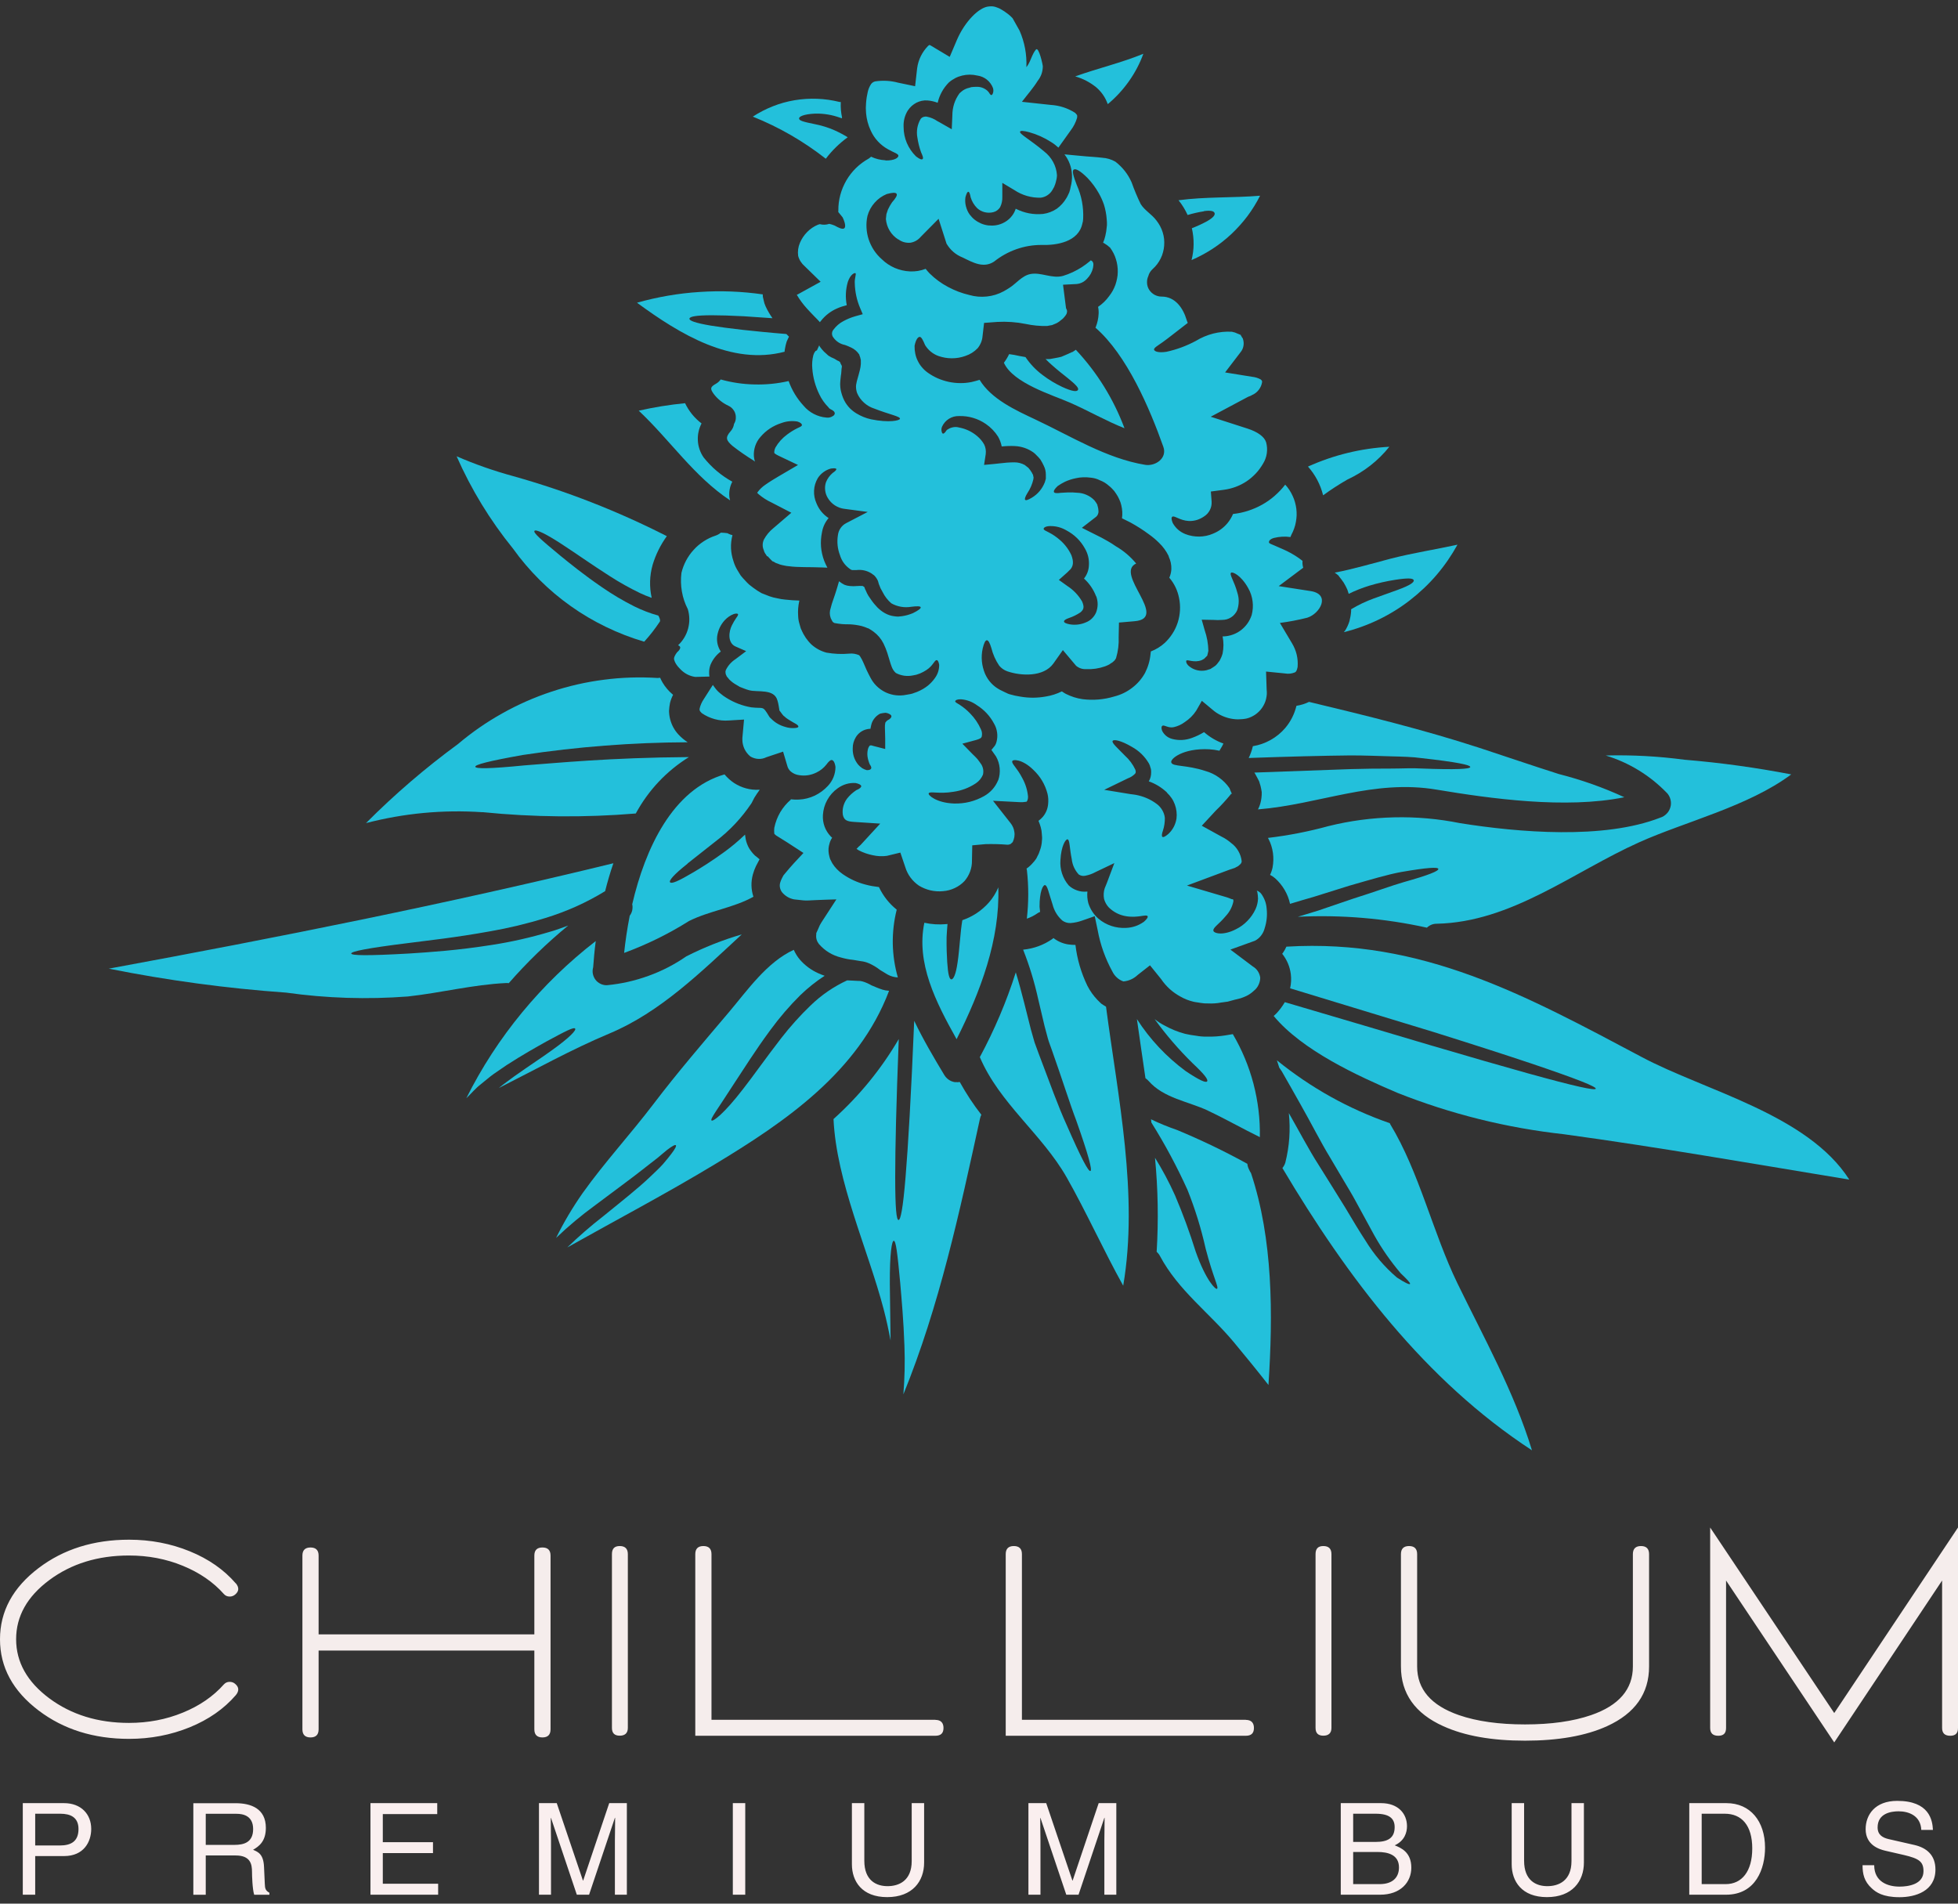
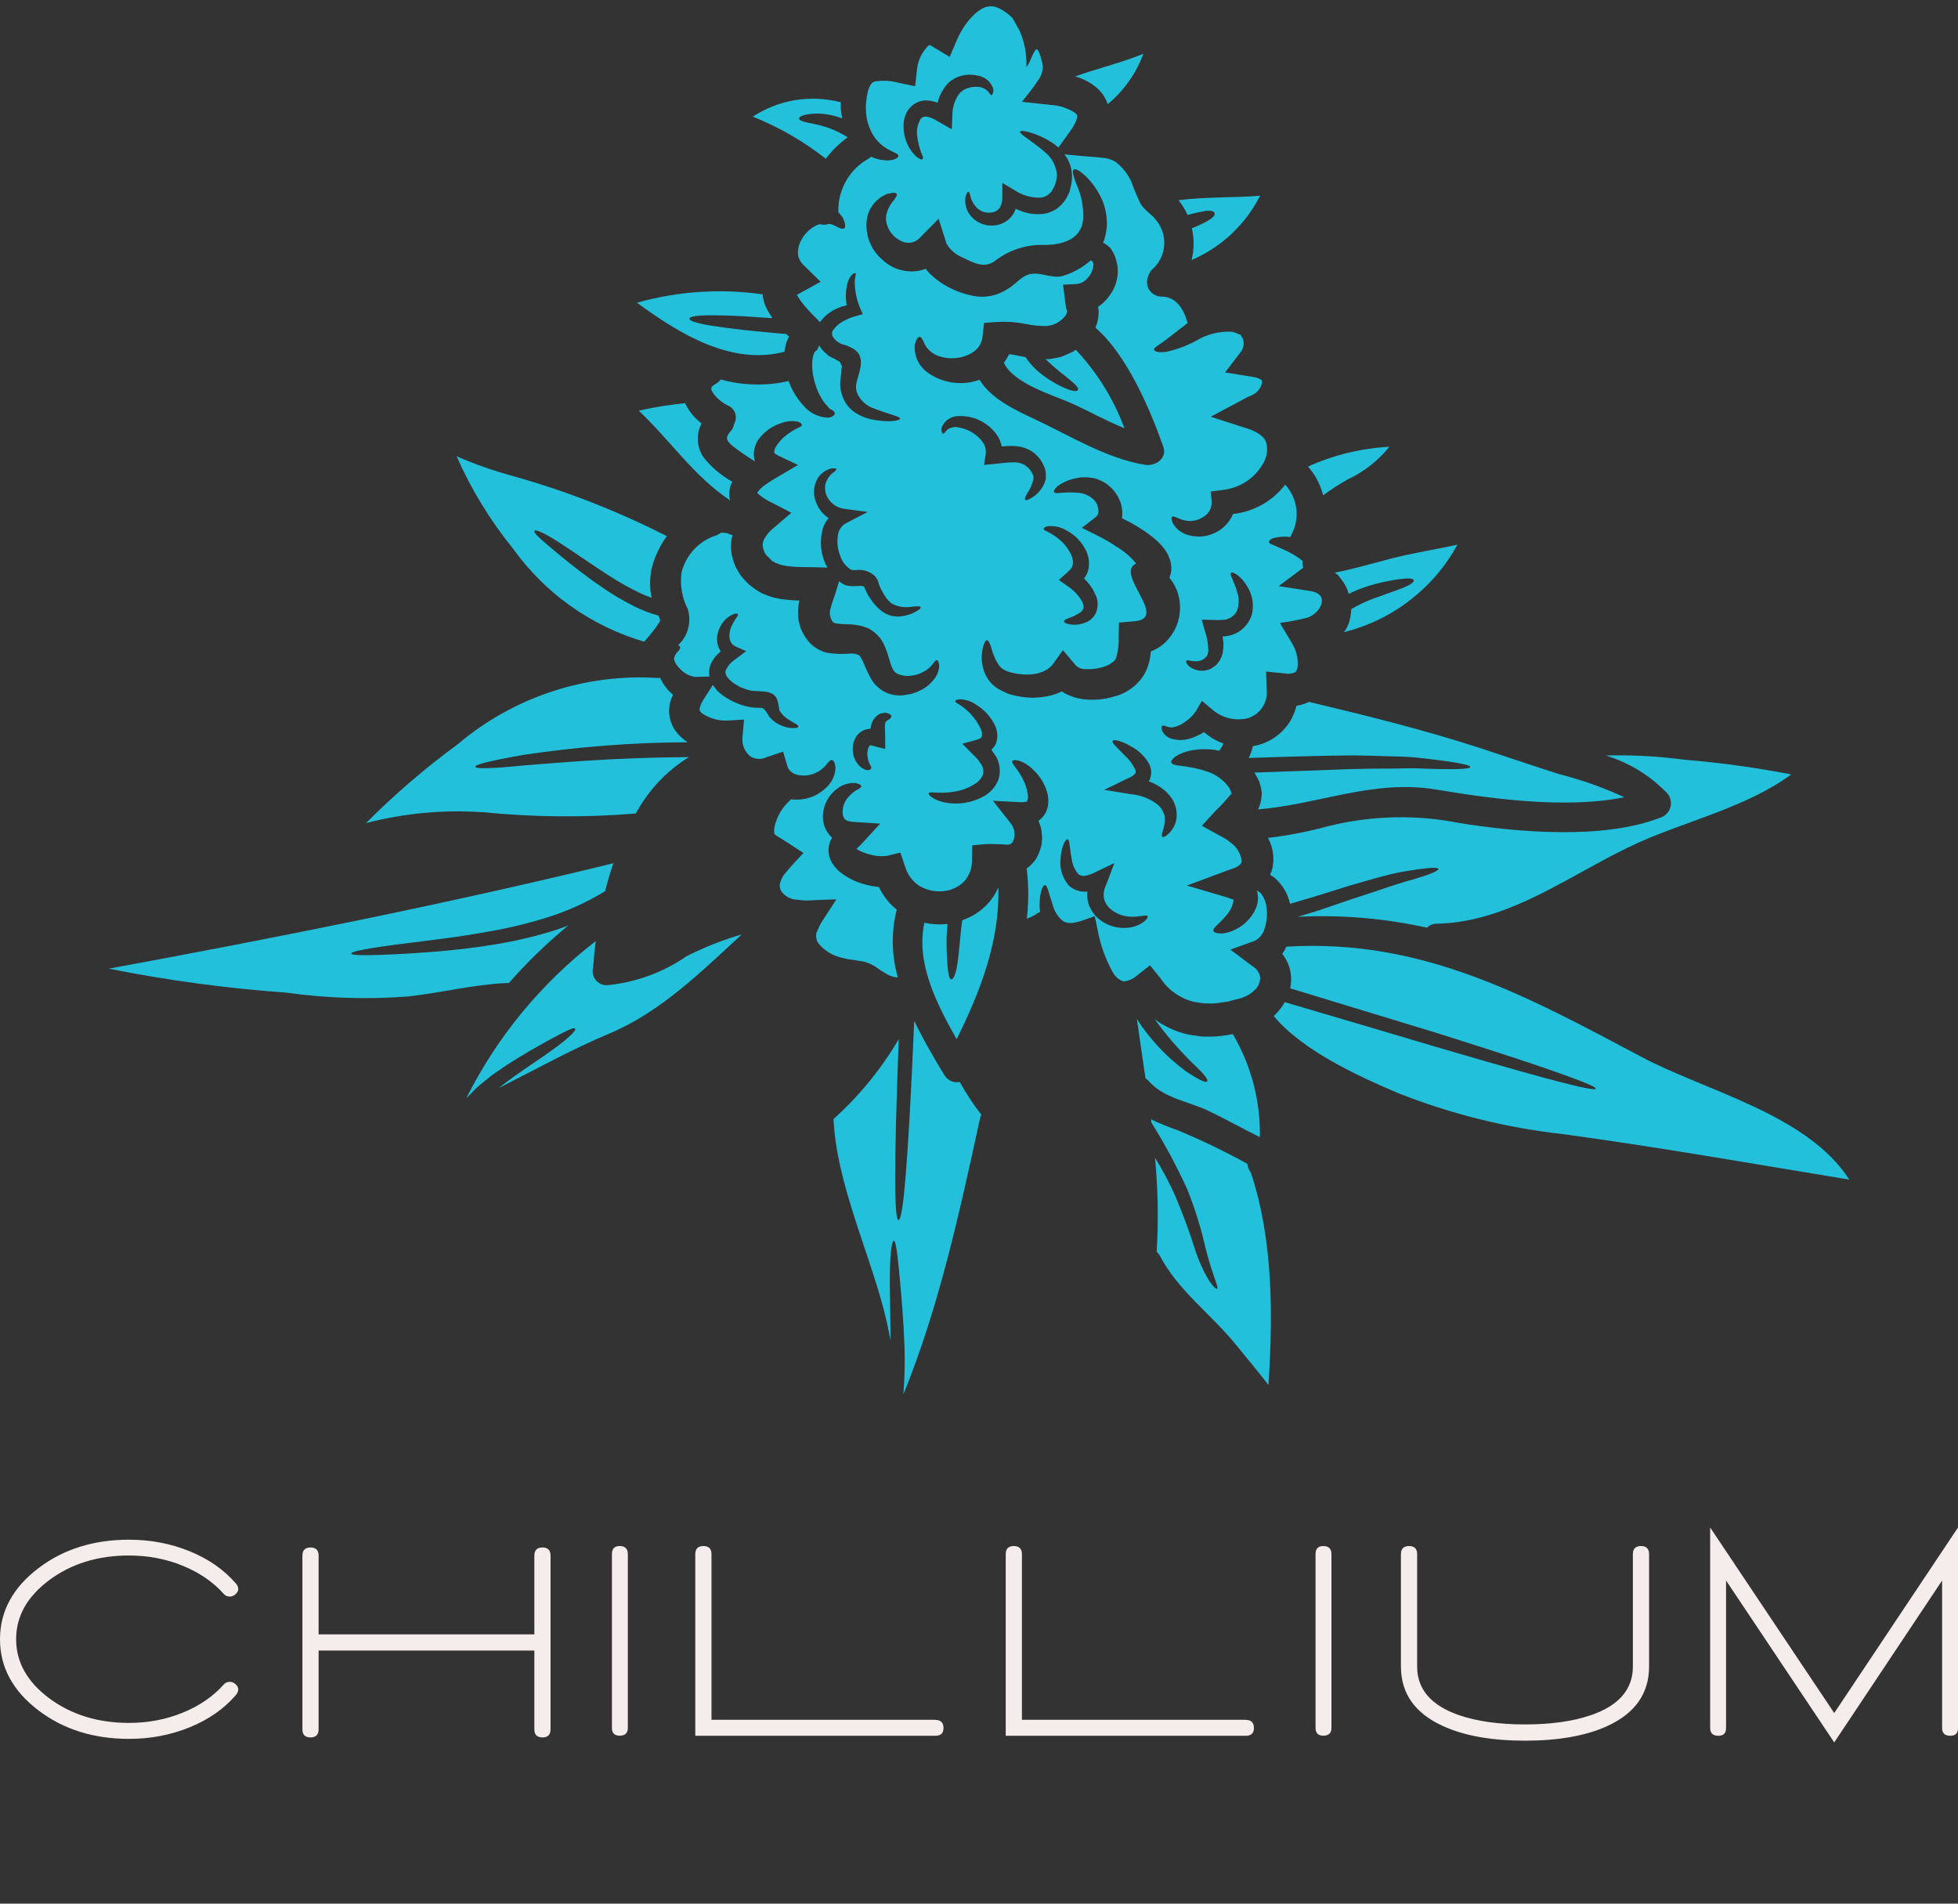
<svg xmlns="http://www.w3.org/2000/svg" width="252" height="245" viewBox="0 0 252 245" fill="none">
  <rect x="0" y="0" width="252" height="245" fill="#333333" stroke="none" />
  <path d="M121.947 118.914C121.898 118.914 121.84 118.924 121.791 118.934C120.836 119.021 119.901 118.963 118.966 118.758C117.894 123.945 120.408 128.908 123.116 133.745C126.205 127.585 128.708 120.948 128.484 114.204C128.182 114.924 127.783 115.576 127.266 116.16C126.331 117.211 125.191 117.97 123.857 118.428C123.72 119.245 123.642 120.023 123.584 120.705C123.457 122.018 123.369 123.06 123.243 123.867C123.019 125.473 122.688 126.067 122.434 126.047C122.181 126.018 122.015 125.405 121.908 123.819C121.859 123.021 121.811 121.97 121.83 120.598C121.859 120.092 121.889 119.527 121.947 118.914Z" fill="#23C0DB" />
  <path d="M138.373 45.071L138.276 45.148L138.207 45.187L138.032 45.304H137.993C137.535 45.528 137.068 45.713 136.6 45.917C136.123 46.044 135.616 46.112 135.119 46.209C134.934 46.219 134.749 46.209 134.573 46.209C134.827 46.472 135.08 46.715 135.324 46.929C136.161 47.679 136.873 48.224 137.409 48.652C138.5 49.528 138.88 49.956 138.734 50.189C138.597 50.433 138.022 50.403 136.697 49.79C135.811 49.372 134.973 48.866 134.194 48.272C133.326 47.63 132.586 46.851 131.982 45.956C131.719 45.907 131.466 45.859 131.222 45.82C130.774 45.713 130.335 45.635 129.878 45.577C129.692 45.966 129.468 46.336 129.205 46.686C130.384 49.313 135.431 50.822 137.74 51.834C140.146 52.895 142.348 54.17 144.725 55.114C143.303 51.328 141.218 47.961 138.461 45.012L138.373 45.08V45.071Z" fill="#23C0DB" />
  <path d="M113.939 20.625C113.296 20.595 112.682 20.44 112.107 20.167C112.01 20.255 111.912 20.342 111.805 20.41C111.211 20.741 110.665 21.14 110.178 21.617C109.691 22.094 109.272 22.629 108.931 23.213C108.59 23.807 108.327 24.43 108.152 25.082C107.976 25.743 107.889 26.415 107.898 27.096C107.898 27.174 107.889 27.232 107.889 27.291C108.113 27.534 108.288 27.797 108.454 27.982C108.834 28.799 108.853 29.276 108.629 29.402C108.405 29.529 107.957 29.334 107.411 29.023C107.187 28.935 106.963 28.858 106.729 28.809C106.33 28.945 105.921 28.955 105.512 28.848C105.424 28.867 105.336 28.896 105.258 28.926C104.732 29.149 104.274 29.461 103.875 29.87C103.475 30.278 103.173 30.736 102.949 31.261C102.725 31.796 102.647 32.351 102.725 32.935C102.871 33.47 103.164 33.918 103.583 34.278L105.619 36.263L102.706 37.869C102.706 37.869 102.608 37.908 102.55 37.937C102.92 38.57 103.358 39.163 103.855 39.708C104.157 40.049 104.489 40.38 104.81 40.72C105.063 40.973 105.278 41.188 105.531 41.47C105.57 41.402 105.609 41.343 105.658 41.294C106.213 40.594 106.895 40.068 107.704 39.708C108.113 39.523 108.542 39.387 108.98 39.28C108.785 38.268 108.834 37.275 109.116 36.283C109.467 35.261 109.993 35.105 110.091 35.154C110.256 35.241 109.964 35.777 110.013 36.458C110.042 37.558 110.266 38.618 110.695 39.63L111.036 40.438L110.081 40.701C109.535 40.857 109.019 41.071 108.522 41.343C108.025 41.606 107.606 41.976 107.265 42.433C107.207 42.501 107.158 42.579 107.129 42.667C107.1 42.754 107.08 42.842 107.08 42.939C107.08 43.036 107.1 43.124 107.129 43.212C107.158 43.299 107.207 43.377 107.265 43.445C107.441 43.698 107.665 43.903 107.918 44.068C108.181 44.233 108.454 44.34 108.756 44.399C109.009 44.496 109.262 44.584 109.564 44.739C109.974 44.934 110.305 45.216 110.558 45.586L110.597 45.635V45.674C110.685 45.888 110.753 46.112 110.792 46.345C110.802 46.511 110.802 46.676 110.792 46.842C110.773 47.114 110.734 47.377 110.665 47.639C110.568 48.038 110.451 48.447 110.334 48.856C110.285 49.021 110.246 49.187 110.217 49.362C110.188 49.479 110.169 49.596 110.169 49.712C110.169 49.878 110.178 50.033 110.207 50.189C110.227 50.316 110.266 50.442 110.305 50.569C110.509 51.055 110.812 51.474 111.201 51.824C111.591 52.175 112.039 52.437 112.546 52.593C114.475 53.352 115.878 53.586 115.829 53.897C115.8 54.121 114.445 54.442 112.107 53.965C111.435 53.819 110.802 53.556 110.207 53.196C109.428 52.719 108.863 52.067 108.512 51.221C108.415 50.997 108.347 50.763 108.278 50.52C108.22 50.296 108.171 50.082 108.152 49.849C108.123 49.576 108.123 49.313 108.152 49.041C108.191 48.788 108.181 48.603 108.22 48.369C108.308 47.97 108.269 47.581 108.356 47.172C108.366 47.036 108.162 46.803 108.162 46.715C108.162 46.627 108.045 46.491 107.762 46.394L107.392 46.17L106.963 45.975C106.837 45.898 106.768 45.859 106.671 45.8H106.651L106.554 45.713C106.525 45.684 106.457 45.625 106.457 45.625L106.32 45.499L106.038 45.246C105.853 45.051 105.677 44.837 105.521 44.623C105.492 44.564 105.453 44.506 105.434 44.448L105.141 45.09C105.141 45.09 105.102 45.129 105.054 45.119C105.024 45.158 104.985 45.177 104.937 45.187C104.908 45.265 104.869 45.333 104.81 45.382L104.683 45.693C104.537 46.267 104.489 46.861 104.547 47.455C104.635 48.603 104.937 49.693 105.434 50.724C105.736 51.367 106.135 51.931 106.632 52.428C106.749 52.661 107.09 52.729 107.217 52.856C107.353 52.943 107.431 53.06 107.441 53.225C107.402 53.381 107.314 53.488 107.178 53.556C106.924 53.722 106.651 53.78 106.359 53.741C105.784 53.693 105.249 53.537 104.742 53.274C104.235 53.011 103.797 52.661 103.427 52.223C102.569 51.289 101.926 50.228 101.498 49.041C100.056 49.372 98.594 49.518 97.114 49.479C95.633 49.45 94.181 49.236 92.759 48.837C92.593 49.06 92.398 49.245 92.155 49.382C91.404 49.81 91.365 50.004 91.862 50.705C92.359 51.357 92.992 51.863 93.733 52.213C93.84 52.262 93.938 52.321 94.035 52.389C94.132 52.457 94.21 52.535 94.288 52.622C94.366 52.71 94.434 52.807 94.493 52.904C94.551 53.002 94.6 53.109 94.629 53.225C94.668 53.333 94.688 53.449 94.697 53.566C94.707 53.683 94.697 53.8 94.697 53.907C94.688 54.023 94.658 54.13 94.619 54.247C94.581 54.354 94.532 54.461 94.473 54.559C94.415 54.928 94.269 55.24 94.015 55.522C93.294 56.34 93.489 56.7 94.278 57.391C95.145 58.072 96.061 58.695 96.997 59.279C97.065 59.327 97.114 59.376 97.162 59.415C97.094 59.191 97.045 58.957 97.026 58.714C96.997 58.267 97.055 57.819 97.201 57.391C97.347 56.962 97.571 56.573 97.873 56.233C98.604 55.376 99.51 54.783 100.582 54.442C101.244 54.199 101.926 54.14 102.618 54.247C103.047 54.374 103.212 54.569 103.212 54.695C103.212 54.86 102.969 54.948 102.618 55.113C102.16 55.337 101.731 55.61 101.322 55.911C100.699 56.369 100.192 56.923 99.802 57.595C99.637 57.926 99.617 58.267 99.686 58.344C99.851 58.471 100.036 58.578 100.231 58.666L102.706 59.843L100.182 61.322C99.627 61.653 99.043 62.003 98.507 62.383C98.088 62.665 97.737 63.006 97.445 63.424C97.454 63.424 97.474 63.444 97.484 63.444C97.484 63.473 97.562 63.541 97.64 63.609C98.146 64.037 98.702 64.397 99.315 64.68L101.848 65.993L99.53 67.979C99.023 68.387 98.624 68.874 98.312 69.448C98.107 69.915 98.107 70.373 98.312 70.84C98.341 70.986 98.4 71.122 98.487 71.239L98.614 71.424L98.682 71.54L98.711 71.589H98.799L99.169 71.988C99.257 72.066 99.364 72.183 99.422 72.241C99.471 72.241 99.52 72.27 99.559 72.29C99.676 72.329 99.695 72.387 99.851 72.455C100.017 72.504 100.182 72.572 100.348 72.64C100.533 72.698 100.718 72.747 100.903 72.776C101.108 72.825 101.322 72.864 101.537 72.874C102.754 73.039 104.167 72.961 105.736 73.029L106.486 73.059C106.34 72.776 106.203 72.494 106.086 72.202C105.628 70.996 105.531 69.76 105.794 68.494C105.911 67.813 106.194 67.21 106.642 66.675C105.931 66.207 105.404 65.575 105.083 64.777C104.849 64.251 104.742 63.706 104.771 63.132C104.8 62.558 104.966 62.023 105.258 61.527C105.453 61.225 105.697 60.972 105.989 60.758C106.281 60.544 106.593 60.398 106.944 60.3C107.363 60.252 107.596 60.261 107.635 60.359C107.674 60.456 107.509 60.641 107.158 60.875C106.778 61.205 106.486 61.604 106.301 62.072C106.194 62.412 106.155 62.753 106.203 63.113C106.242 63.463 106.359 63.794 106.544 64.096C106.778 64.485 107.08 64.796 107.45 65.04C107.83 65.283 108.239 65.439 108.678 65.487L111.679 65.886L108.892 67.336C108.6 67.492 108.356 67.706 108.171 67.988C107.986 68.261 107.879 68.563 107.84 68.893C107.704 69.769 107.791 70.616 108.103 71.443C108.327 72.183 108.756 72.786 109.399 73.234L109.496 73.302L109.672 73.37C109.74 73.37 110.003 73.38 110.207 73.37C110.899 73.282 111.552 73.428 112.146 73.788L112.409 73.983C112.409 73.983 112.468 74.012 112.487 74.032L112.643 74.197C112.731 74.304 112.818 74.431 112.887 74.547L112.984 74.742L113.013 74.83L113.062 74.995C113.082 75.093 113.111 75.18 113.15 75.268C113.218 75.404 113.276 75.599 113.315 75.686C113.413 75.861 113.5 76.037 113.608 76.221C113.88 76.766 114.251 77.243 114.709 77.642C115.098 77.866 115.517 78.012 115.965 78.09C116.413 78.168 116.852 78.168 117.3 78.09C118.021 78.002 118.459 78.002 118.498 78.158C118.528 78.314 118.206 78.557 117.505 78.907C117.047 79.102 116.569 79.238 116.072 79.306C115.917 79.326 115.751 79.345 115.595 79.355C115.429 79.365 115.254 79.326 115.059 79.306C114.66 79.258 114.29 79.131 113.929 78.936C113.549 78.732 113.218 78.469 112.916 78.168C112.614 77.856 112.341 77.525 112.107 77.175L111.766 76.679C111.63 76.455 111.513 76.212 111.416 75.968C111.357 75.871 111.308 75.764 111.279 75.647L111.24 75.55L111.026 75.414H110.997C110.763 75.404 110.529 75.404 110.295 75.423C109.993 75.453 109.691 75.453 109.389 75.423L109.068 75.375L108.882 75.326L108.795 75.297L108.629 75.239L108.58 75.2L108.366 75.083C108.23 74.995 108.113 74.898 107.986 74.81L107.723 75.706C107.402 76.805 107.051 77.613 106.915 78.246C106.759 78.683 106.759 79.112 106.915 79.55C107.207 80.143 107.148 80.026 107.392 80.182C108.045 80.309 108.697 80.367 109.35 80.348C109.876 80.377 110.383 80.445 110.899 80.571C111.182 80.649 111.445 80.747 111.708 80.863H111.757L111.951 80.98C111.971 81 112 81.019 112.029 81.029L112.156 81.107C112.244 81.165 112.331 81.223 112.409 81.282C112.965 81.691 113.393 82.197 113.705 82.81C113.9 83.209 114.066 83.617 114.202 84.036C114.436 84.766 114.582 85.359 114.757 85.797C114.874 86.118 115.05 86.391 115.303 86.615C115.634 86.79 115.995 86.907 116.374 86.965C116.754 87.014 117.125 87.004 117.495 86.926C117.651 86.897 117.797 86.858 117.933 86.839C118.099 86.78 118.265 86.722 118.411 86.673C118.683 86.556 118.947 86.42 119.2 86.255C120.116 85.671 120.242 84.96 120.554 84.96C120.69 84.96 120.798 85.135 120.876 85.554C120.876 86.187 120.7 86.761 120.32 87.276C120.067 87.637 119.765 87.958 119.424 88.24C119.229 88.396 119.024 88.532 118.8 88.668C118.537 88.824 118.265 88.95 117.982 89.067L117.641 89.184L117.466 89.252L117.203 89.32C116.91 89.369 116.608 89.437 116.297 89.476C115.868 89.525 115.449 89.515 115.02 89.437C114.601 89.359 114.192 89.223 113.812 89.019C113.432 88.814 113.091 88.561 112.789 88.259C112.487 87.958 112.234 87.607 112.039 87.228C111.688 86.586 111.377 85.914 111.104 85.243C110.997 84.99 110.87 84.756 110.724 84.522C110.685 84.454 110.636 84.396 110.587 84.347C110.587 84.338 110.578 84.338 110.558 84.318C110.149 84.143 109.72 84.075 109.282 84.124C108.308 84.211 107.343 84.162 106.379 83.997C105.638 83.802 104.985 83.442 104.42 82.936C104.148 82.673 103.914 82.391 103.699 82.08L103.397 81.584L103.242 81.272L103.183 81.136L103.144 81.058L103.125 81.019L103.056 80.863L102.901 80.318C102.793 79.978 102.735 79.637 102.725 79.277C102.677 78.635 102.725 78.002 102.862 77.379C102.862 77.35 102.871 77.321 102.881 77.292C102.287 77.272 101.683 77.243 101.03 77.165C100.699 77.136 100.358 77.078 100.036 77C99.695 76.942 99.354 76.854 99.023 76.737L98.01 76.338C97.64 76.134 97.289 75.9 96.948 75.647L96.432 75.248C96.295 75.131 96.237 75.054 96.129 74.956L95.584 74.372L95.555 74.333L95.34 74.08L95.253 73.944L95.116 73.72L94.834 73.253C94.649 72.922 94.502 72.582 94.395 72.212C94.025 71.112 93.976 70.003 94.269 68.874C94.093 68.835 93.928 68.777 93.772 68.699L93.616 68.621C93.343 68.582 93.061 68.563 92.778 68.553C92.583 68.718 92.359 68.845 92.106 68.932C91.56 69.108 91.054 69.351 90.576 69.662C90.099 69.974 89.66 70.334 89.281 70.762C88.891 71.18 88.569 71.647 88.296 72.153C88.034 72.66 87.829 73.185 87.702 73.74C87.605 74.538 87.624 75.336 87.761 76.124C87.897 76.922 88.15 77.671 88.521 78.391C88.647 78.8 88.706 79.219 88.716 79.647C88.725 80.075 88.667 80.493 88.56 80.902C88.452 81.311 88.287 81.7 88.063 82.07C87.839 82.44 87.576 82.761 87.264 83.053C87.391 83.082 87.488 83.16 87.537 83.277C87.585 83.442 87.459 83.676 87.137 83.958C87.02 84.104 86.923 84.26 86.845 84.425C86.806 84.503 86.777 84.591 86.757 84.678C86.767 84.766 86.728 84.814 86.767 84.912C86.816 85.097 86.894 85.272 86.991 85.427C87.157 85.69 87.361 85.933 87.585 86.148C88.111 86.683 88.745 87.014 89.485 87.121L91.307 87.072C91.278 86.916 91.268 86.761 91.268 86.605C91.258 86.245 91.317 85.895 91.443 85.554C91.736 84.863 92.174 84.299 92.768 83.851C92.379 83.257 92.223 82.596 92.301 81.895C92.418 81.107 92.729 80.425 93.265 79.832C93.597 79.472 93.986 79.199 94.444 79.024C94.746 78.936 94.921 78.956 94.98 79.034C95.029 79.112 94.941 79.287 94.766 79.511C94.551 79.822 94.366 80.143 94.201 80.474C93.782 81.272 93.616 82.751 94.678 83.209L96.032 83.802L94.688 84.814C94.132 85.174 93.704 85.651 93.411 86.245C93.411 86.362 93.324 86.459 93.382 86.566C93.372 86.683 93.402 86.79 93.46 86.887C93.489 86.946 93.519 87.004 93.538 87.062L93.704 87.257C93.811 87.413 93.938 87.539 94.084 87.656C94.23 87.782 94.386 87.909 94.551 88.006C94.775 88.143 95.009 88.269 95.224 88.405C95.603 88.542 95.944 88.707 96.422 88.834C97.513 89.126 99.627 88.6 100.056 90.138C100.134 90.371 100.182 90.615 100.221 90.858C100.251 91.013 100.27 91.179 100.299 91.325C100.299 91.354 100.309 91.393 100.309 91.422C100.309 91.451 100.377 91.519 100.377 91.519C100.592 91.782 100.777 92.113 100.942 92.191C101.098 92.347 101.274 92.483 101.459 92.59C101.839 92.843 102.18 93.018 102.413 93.154C102.647 93.291 102.764 93.417 102.754 93.524C102.745 93.621 102.579 93.68 102.287 93.699C101.858 93.729 101.439 93.68 101.03 93.544C100.348 93.349 99.754 93.008 99.257 92.502L99.169 92.415L99.121 92.376L99.023 92.259L98.994 92.21C98.097 90.731 98.341 91.237 96.685 91.033C95.545 90.838 94.483 90.43 93.499 89.817C93.207 89.641 92.934 89.447 92.681 89.223C92.437 89.028 92.223 88.804 92.038 88.551L91.745 88.152L90.576 89.982C90.313 90.371 90.128 90.79 90.031 91.247C90.04 91.539 90.099 91.529 90.323 91.782C90.83 92.133 91.385 92.386 91.979 92.551C92.573 92.716 93.187 92.775 93.801 92.726L95.759 92.609L95.545 94.984V95.198C95.545 95.617 95.642 96.016 95.818 96.395C96.003 96.775 96.256 97.096 96.578 97.359C96.889 97.543 97.23 97.65 97.591 97.67C97.951 97.689 98.302 97.621 98.633 97.456L100.786 96.736L101.322 98.546C101.4 98.857 101.556 99.11 101.8 99.314C102.102 99.558 102.452 99.713 102.842 99.762C103.622 99.889 104.372 99.772 105.083 99.422C105.59 99.178 106.008 98.838 106.359 98.4C106.612 98.059 106.837 97.806 107.041 97.816C107.246 97.826 107.441 98.098 107.528 98.701C107.528 99.159 107.441 99.597 107.275 100.015C107.109 100.434 106.866 100.813 106.554 101.144C106.067 101.67 105.502 102.088 104.859 102.399C104.206 102.701 103.524 102.876 102.813 102.906C102.462 102.925 102.111 102.915 101.761 102.867L101.79 102.906C101.244 103.373 100.786 103.918 100.416 104.54C100.056 105.163 99.802 105.825 99.656 106.535C99.627 106.759 99.627 106.993 99.647 107.217C99.656 107.343 99.647 107.275 99.734 107.392L99.871 107.509L99.939 107.557L100.221 107.732L101.313 108.414C102.014 108.881 102.706 109.328 103.407 109.776C102.569 110.662 101.77 111.518 101.079 112.365C101.001 112.462 100.864 112.618 100.835 112.657L100.767 112.783L100.64 113.026C100.562 113.182 100.494 113.338 100.445 113.494C100.358 113.727 100.338 113.961 100.377 114.194C100.416 114.438 100.514 114.652 100.66 114.846C101.069 115.323 101.585 115.634 102.209 115.751C102.608 115.79 103.008 115.839 103.388 115.878C103.622 115.897 103.855 115.907 104.099 115.888L104.859 115.849C105.804 115.81 106.729 115.771 107.645 115.751C107.061 116.656 106.476 117.542 105.911 118.418C105.765 118.632 105.638 118.846 105.512 119.07L105.288 119.586L105.054 120.101V120.267C104.995 120.734 105.122 121.143 105.404 121.503C106.174 122.379 107.119 122.953 108.249 123.235C108.766 123.381 109.292 123.488 109.818 123.537C110.159 123.595 110.5 123.653 110.812 123.702C111.162 123.741 111.493 123.829 111.805 123.965C112.331 124.189 112.818 124.481 113.276 124.841C113.617 125.055 113.949 125.24 114.241 125.425C114.65 125.648 115.088 125.775 115.556 125.794C115.147 124.373 114.933 122.923 114.903 121.444C114.884 119.965 115.05 118.505 115.41 117.075C114.426 116.277 113.666 115.313 113.12 114.165C112.536 114.097 111.951 114 111.386 113.844C110.334 113.571 109.36 113.124 108.464 112.501C107.918 112.121 107.46 111.654 107.109 111.09C107.012 110.915 106.924 110.739 106.837 110.555C106.768 110.34 106.71 110.117 106.671 109.893C106.593 109.445 106.622 108.998 106.759 108.569C106.827 108.297 106.944 108.044 107.1 107.81C107.031 107.742 106.973 107.713 106.915 107.645C106.564 107.275 106.301 106.857 106.125 106.38C105.95 105.903 105.882 105.407 105.911 104.9C105.95 104.21 106.135 103.567 106.466 102.964C106.798 102.361 107.246 101.854 107.811 101.455C108.503 100.959 109.262 100.726 110.11 100.774C110.578 100.872 110.831 101.018 110.841 101.173C110.85 101.329 110.646 101.514 110.198 101.699C109.75 102 109.36 102.351 109.019 102.779C108.795 103.081 108.639 103.402 108.542 103.762C108.444 104.122 108.425 104.482 108.473 104.852C108.629 105.572 108.99 105.728 110.003 105.786L113.286 106L110.763 108.744C110.578 108.9 110.402 109.066 110.237 109.251C110.315 109.299 110.412 109.367 110.539 109.445C111.104 109.737 111.708 109.941 112.331 110.068C112.935 110.204 113.539 110.233 114.153 110.146L115.878 109.727L116.511 111.596C116.657 112.082 116.881 112.53 117.183 112.939C117.485 113.348 117.846 113.688 118.265 113.98C118.732 114.262 119.229 114.467 119.765 114.593C120.301 114.71 120.837 114.749 121.382 114.691C121.908 114.652 122.405 114.515 122.882 114.292C123.36 114.068 123.779 113.766 124.139 113.386C124.451 113.017 124.695 112.608 124.86 112.151C125.026 111.693 125.104 111.226 125.094 110.739L125.133 108.793L126.877 108.637C127.802 108.618 128.728 108.637 129.654 108.715C129.78 108.725 129.907 108.696 130.024 108.637C130.082 108.647 130.15 108.521 130.219 108.482L130.287 108.433L130.365 108.316C130.452 108.122 130.511 107.917 130.55 107.713C130.579 107.499 130.589 107.294 130.55 107.08C130.521 106.866 130.472 106.662 130.384 106.467C130.297 106.273 130.189 106.088 130.053 105.922L127.802 103.061L131.222 103.236C131.505 103.256 131.787 103.236 132.07 103.188C132.157 103.217 132.313 102.944 132.313 102.545C132.235 101.699 131.992 100.901 131.583 100.161C130.901 98.818 130.189 98.312 130.277 97.981C130.316 97.689 131.592 97.699 132.985 99.071C133.892 99.928 134.505 100.949 134.817 102.156C134.924 102.594 134.944 103.042 134.895 103.499C134.837 104.093 134.622 104.628 134.242 105.095C134.067 105.299 133.872 105.484 133.658 105.64C133.775 105.913 133.872 106.195 133.95 106.477C134.028 106.759 134.077 107.041 134.086 107.333C134.125 107.635 134.135 107.927 134.096 108.229C134.077 108.579 134.018 108.91 133.911 109.241C133.853 109.426 133.784 109.62 133.716 109.796C133.667 109.912 133.619 110.029 133.551 110.136L133.414 110.418L133.375 110.496L133.18 110.759C133.18 110.759 133.141 110.808 133.122 110.837L132.956 111.022C132.732 111.294 132.479 111.528 132.196 111.732C132.167 111.742 132.148 111.761 132.118 111.781C132.128 111.859 132.157 111.917 132.167 112.014C132.401 114.087 132.391 116.16 132.157 118.233C132.644 118.067 133.102 117.834 133.521 117.542C133.628 117.464 133.736 117.406 133.862 117.367C133.833 117.123 133.814 116.9 133.794 116.695C133.784 114.807 134.213 113.912 134.476 113.912C134.807 113.912 134.973 114.924 135.47 116.413C135.684 117.23 136.093 117.912 136.727 118.476C137.038 118.7 137.389 118.807 137.779 118.797C138.315 118.758 138.831 118.642 139.338 118.457L140.896 117.912L141.276 119.722C141.617 121.59 142.251 123.361 143.166 125.035C143.313 125.337 143.507 125.59 143.751 125.814C143.995 126.038 144.277 126.203 144.589 126.31C145.3 126.242 145.914 125.96 146.44 125.463L148.008 124.237L149.431 125.999C150.084 126.962 150.921 127.721 151.954 128.276C152.471 128.568 153.016 128.782 153.591 128.918C153.893 128.996 154.214 129.006 154.516 129.074C154.838 129.132 155.159 129.152 155.481 129.142C156.046 129.171 156.611 129.132 157.176 129.025L158.024 128.908L158.871 128.675L159.661 128.48C159.924 128.393 160.177 128.295 160.42 128.179C160.781 128.003 161.102 127.77 161.395 127.497C161.648 127.293 161.843 127.04 161.979 126.748C162.116 126.456 162.194 126.145 162.194 125.824C162.155 125.522 162.047 125.24 161.882 124.987C161.716 124.734 161.492 124.529 161.229 124.374L158.355 122.213L161.512 121.074C161.823 120.909 162.086 120.695 162.301 120.413C162.515 120.14 162.671 119.829 162.759 119.488C163.031 118.651 163.119 117.805 163.022 116.939C162.973 116.248 162.739 115.615 162.34 115.051C162.184 114.846 161.989 114.7 161.745 114.622C161.775 114.691 161.794 114.739 161.823 114.798C161.872 115.08 161.901 115.362 161.911 115.644C161.892 116.121 161.784 116.578 161.59 117.007C161.326 117.571 160.985 118.067 160.547 118.515C160.118 118.963 159.622 119.323 159.066 119.595C157.371 120.471 156.153 120.111 156.163 119.751C156.134 119.352 156.894 118.943 157.77 117.882C158.258 117.357 158.579 116.744 158.735 116.043C158.774 115.742 158.667 115.703 158.608 115.732C158.54 115.761 158.277 115.596 157.878 115.479L152.763 113.97L158.219 111.936C158.452 111.849 158.715 111.781 158.94 111.693C159.115 111.576 159.368 111.499 159.466 111.372C159.758 111.138 159.797 111.022 159.807 110.837C159.758 110.37 159.612 109.941 159.378 109.533C159.144 109.124 158.842 108.783 158.472 108.511C158.082 108.17 157.654 107.888 157.196 107.664L154.672 106.273L156.465 104.336C157.137 103.694 157.761 103.003 158.355 102.292C158.374 102.244 158.433 102.195 158.433 102.176L158.462 102.146C158.462 102.146 158.462 102.176 158.482 102.185H158.521C158.521 102.185 158.521 102.137 158.521 102.108L158.365 101.757L158.238 101.436C157.868 100.901 157.42 100.443 156.884 100.064C156.358 99.684 155.773 99.402 155.14 99.227C152.704 98.419 150.951 98.682 150.756 98.156C150.512 97.719 152.227 96.249 155.647 96.434C156.085 96.463 156.523 96.522 156.952 96.619C156.991 96.561 157.001 96.502 157.04 96.453C157.196 96.21 157.342 95.957 157.459 95.694C156.533 95.364 155.705 94.867 154.965 94.225C154.468 94.527 153.942 94.78 153.396 94.974C152.568 95.276 151.72 95.325 150.863 95.101C150.58 95.023 150.317 94.896 150.093 94.712C149.869 94.527 149.684 94.293 149.558 94.03C149.441 93.66 149.48 93.476 149.606 93.407C149.85 93.252 150.356 93.748 151.077 93.583C151.584 93.466 152.052 93.252 152.471 92.94C153.065 92.551 153.562 92.064 153.951 91.471L154.682 90.196L156.095 91.374C156.387 91.626 156.709 91.841 157.059 92.016C157.4 92.191 157.761 92.327 158.141 92.424C158.521 92.522 158.901 92.57 159.29 92.58C159.68 92.58 160.06 92.551 160.44 92.473C160.644 92.424 160.839 92.356 161.024 92.269C161.21 92.181 161.395 92.084 161.56 91.967C161.726 91.85 161.892 91.714 162.038 91.568C162.184 91.422 162.32 91.266 162.437 91.091C162.554 90.926 162.651 90.741 162.739 90.556C162.827 90.371 162.895 90.177 162.944 89.972C162.992 89.768 163.022 89.573 163.041 89.359C163.051 89.155 163.041 88.95 163.022 88.746L162.944 86.43L165.389 86.673C165.828 86.751 166.246 86.702 166.656 86.537C166.812 86.459 166.909 86.313 167.006 85.846C167.094 84.746 166.85 83.734 166.285 82.79L164.727 80.172C165.915 80.017 167.084 79.793 168.244 79.501C169.9 78.985 171.293 76.494 168.702 76.075C168.682 76.075 164.571 75.433 164.571 75.433L167.727 73.068C167.64 72.776 167.61 72.484 167.64 72.183C167.026 71.696 166.354 71.278 165.642 70.927C164.96 70.597 164.347 70.363 164.025 70.207C163.645 70.032 163.314 69.964 163.314 69.779C163.314 69.623 163.45 69.38 163.957 69.234C164.658 69.059 165.37 69.02 166.081 69.117C166.12 69.02 166.159 68.923 166.207 68.816C166.344 68.563 166.461 68.3 166.558 68.027C166.656 67.755 166.734 67.473 166.782 67.19C166.831 66.908 166.87 66.616 166.88 66.334C166.88 66.042 166.88 65.76 166.841 65.468C166.802 65.186 166.743 64.894 166.665 64.621C166.587 64.339 166.49 64.076 166.363 63.813C166.246 63.551 166.1 63.298 165.944 63.054C165.789 62.811 165.603 62.587 165.409 62.373C165.009 62.899 164.551 63.376 164.054 63.813C163.558 64.251 163.012 64.631 162.437 64.952C161.862 65.273 161.258 65.536 160.625 65.74C159.992 65.945 159.349 66.081 158.696 66.149C158.521 66.558 158.297 66.937 158.014 67.288C157.498 67.92 156.855 68.387 156.104 68.689C155.539 68.932 154.955 69.049 154.341 69.059C153.727 69.059 153.133 68.962 152.568 68.738C151.857 68.456 151.311 67.979 150.931 67.307C150.746 66.85 150.746 66.587 150.873 66.509C151.136 66.295 151.808 66.986 153.016 67.054C153.737 67.074 154.39 66.869 154.974 66.46C155.296 66.256 155.539 65.984 155.715 65.643C155.89 65.302 155.958 64.942 155.939 64.563L155.841 63.259L157.527 63.035C158.043 62.967 158.55 62.84 159.047 62.656C159.534 62.471 160.001 62.237 160.44 61.945C160.878 61.653 161.268 61.312 161.628 60.933C161.989 60.553 162.291 60.125 162.554 59.678C162.807 59.269 162.973 58.821 163.041 58.344C163.109 57.867 163.08 57.391 162.953 56.923C162.739 56.213 161.862 55.581 160.567 55.162L155.822 53.634L160.567 51.104C160.742 51.007 160.966 50.968 161.122 50.851C161.473 50.705 161.765 50.481 161.999 50.179C162.233 49.878 162.379 49.547 162.437 49.167C162.427 49.002 162.427 48.992 162.262 48.837C161.921 48.652 161.56 48.535 161.171 48.496L157.673 47.931L159.651 45.343C159.846 45.109 159.972 44.847 160.031 44.545C160.089 44.243 160.07 43.951 159.982 43.659C159.972 43.523 159.855 43.465 159.807 43.338C159.738 43.182 159.709 43.27 159.709 43.153C159.758 43.114 159.553 43.056 159.427 42.998L159.027 42.832C158.979 42.783 158.696 42.754 158.55 42.696C157.731 42.647 156.933 42.735 156.143 42.929C155.354 43.134 154.614 43.445 153.912 43.873C152.714 44.516 151.457 44.983 150.123 45.275C149.051 45.44 148.612 45.216 148.535 45.022C148.457 44.778 149.012 44.486 149.635 44.039C150.337 43.542 151.282 42.774 152.617 41.752C152.695 41.684 152.782 41.625 152.87 41.557C152.812 41.441 152.773 41.324 152.734 41.207C152.276 39.65 151.253 38.161 149.489 38.171C149.333 38.171 149.178 38.151 149.031 38.112C148.885 38.073 148.739 38.015 148.603 37.947C148.466 37.869 148.34 37.781 148.223 37.674C148.106 37.567 148.008 37.45 147.921 37.324C147.833 37.197 147.765 37.051 147.716 36.906C147.667 36.76 147.638 36.604 147.628 36.448C147.619 36.292 147.628 36.137 147.648 35.991C147.677 35.835 147.716 35.689 147.784 35.553C147.882 35.183 148.067 34.881 148.349 34.628C148.564 34.434 148.759 34.22 148.934 33.996C149.109 33.762 149.255 33.519 149.382 33.266C149.509 33.003 149.616 32.74 149.684 32.458C149.762 32.176 149.811 31.894 149.83 31.611C149.85 31.329 149.85 31.037 149.821 30.755C149.791 30.473 149.733 30.191 149.645 29.909C149.558 29.626 149.45 29.363 149.314 29.11C149.178 28.858 149.022 28.614 148.846 28.39C148.242 27.573 147.356 27.116 146.82 26.279C146.372 25.364 145.982 24.43 145.641 23.466C145.173 22.405 144.472 21.52 143.556 20.809C143.03 20.508 142.465 20.342 141.861 20.303C141.13 20.206 140.117 20.167 139.075 20.06L136.999 19.866C137.594 20.644 137.915 21.51 137.964 22.483C137.993 23.028 137.935 23.554 137.789 24.079L137.73 24.381L137.681 24.546L137.652 24.624V24.663L137.603 24.79C137.477 25.033 137.389 25.286 137.233 25.52C136.921 26.045 136.512 26.493 136.015 26.863C135.47 27.223 134.885 27.446 134.242 27.534C133.005 27.651 131.836 27.427 130.725 26.863C130.628 27.174 130.482 27.466 130.277 27.738C130.024 28.079 129.712 28.361 129.342 28.575C128.972 28.789 128.582 28.935 128.163 28.994C127.841 29.042 127.53 29.042 127.208 29.013C126.887 28.974 126.585 28.896 126.283 28.77C125.99 28.643 125.718 28.488 125.464 28.293C125.211 28.098 124.997 27.865 124.802 27.612C124.568 27.291 124.412 26.931 124.315 26.541C124.217 26.152 124.198 25.763 124.256 25.374C124.383 24.916 124.5 24.683 124.626 24.683C124.753 24.683 124.841 24.945 124.928 25.403C125.094 25.938 125.367 26.395 125.766 26.794C126.049 27.047 126.37 27.223 126.731 27.31C127.101 27.398 127.461 27.398 127.832 27.31C128.212 27.213 128.504 26.999 128.718 26.668C128.923 26.249 129.02 25.802 129.001 25.344V23.534L130.56 24.468C131.056 24.799 131.602 25.052 132.177 25.218C132.752 25.383 133.346 25.461 133.95 25.442C134.262 25.403 134.554 25.296 134.817 25.12C135.08 24.945 135.294 24.721 135.45 24.449C135.538 24.323 135.606 24.147 135.694 24.011C135.704 23.982 135.713 23.962 135.713 23.933L135.782 23.778L135.879 23.466C135.967 23.165 136.025 22.863 136.035 22.551C135.996 21.948 135.83 21.374 135.538 20.839C135.246 20.303 134.856 19.856 134.379 19.486C132.586 17.968 131.134 17.218 131.29 16.936C131.339 16.8 131.758 16.82 132.459 17.014C133.473 17.296 134.418 17.724 135.294 18.289C135.626 18.493 135.928 18.727 136.22 18.999L137.789 16.8C138.168 16.304 138.451 15.759 138.626 15.155C138.656 14.756 138.665 14.863 138.373 14.523C137.409 13.91 136.356 13.569 135.217 13.501L131.524 13.102C132.196 12.216 132.976 11.341 133.56 10.397C133.989 9.852 134.203 9.239 134.213 8.548C134.223 8.382 133.697 5.959 133.326 6.377C132.781 7.02 132.644 7.983 132.099 8.645C132.167 7.01 131.875 5.443 131.222 3.945L130.326 2.349C130.063 2.066 129.77 1.813 129.449 1.599C129.342 1.512 129.225 1.434 129.108 1.366L128.845 1.21C128.679 1.103 128.494 1.015 128.299 0.957C127.978 0.821 127.637 0.782 127.286 0.83C125.99 0.908 124.149 2.816 123.155 5.141L122.23 7.321L119.921 5.939C119.833 5.881 119.736 5.823 119.628 5.784C119.619 5.794 119.551 5.823 119.453 5.901C118.674 6.708 118.196 7.662 118.04 8.771L117.777 11.097L115.585 10.64C114.611 10.377 113.627 10.329 112.633 10.474C112.409 10.533 112.234 10.65 112.107 10.825C111.903 11.136 111.757 11.477 111.679 11.847C111.63 12.061 111.591 12.246 111.552 12.489C111.513 12.732 111.484 13.005 111.464 13.258C111.425 13.686 111.425 14.114 111.464 14.552C111.532 15.331 111.727 16.08 112.059 16.79C112.292 17.306 112.594 17.773 112.984 18.192C113.374 18.61 113.812 18.951 114.309 19.223C114.991 19.622 115.673 19.788 115.624 20.07C115.595 20.284 115.205 20.663 113.988 20.654L113.939 20.625ZM114.407 92.6C114.329 92.648 114.231 92.697 114.143 92.765C114.085 92.843 114.017 92.921 113.949 92.989C113.9 93.203 113.88 93.427 113.89 93.651C113.89 94.02 113.929 94.488 113.929 95.13V96.395L112.448 96.016C112.253 95.947 112.049 95.899 112.02 95.938C111.99 95.977 111.951 95.909 111.883 96.025C111.786 96.162 111.718 96.317 111.688 96.483C111.61 96.852 111.61 97.213 111.688 97.582C111.718 97.738 111.766 97.884 111.815 98.04C111.864 98.156 111.883 98.263 111.942 98.38C112.117 98.624 112.185 98.808 112.107 98.935C112.029 99.061 111.854 99.12 111.562 99.12C111.347 99.061 111.153 98.984 110.967 98.867C110.743 98.711 110.539 98.526 110.373 98.312C109.925 97.709 109.72 97.028 109.75 96.278C109.75 95.792 109.876 95.344 110.12 94.926C110.276 94.643 110.49 94.419 110.743 94.225C111.006 94.04 111.289 93.913 111.601 93.845C111.747 93.816 111.883 93.797 112.029 93.797C112.068 93.641 112.078 93.476 112.127 93.32C112.195 93.008 112.331 92.716 112.536 92.463C112.731 92.21 112.974 92.006 113.267 91.85C113.491 91.792 113.725 91.753 113.968 91.734C114.124 91.753 114.27 91.792 114.407 91.86C114.65 91.977 114.738 92.084 114.728 92.21C114.718 92.337 114.601 92.463 114.436 92.59L114.407 92.6ZM152.665 85.028C152.85 84.834 153.659 85.35 154.663 84.96C154.77 84.912 154.867 84.853 154.965 84.795L155.062 84.698L155.276 84.484L155.393 84.367V84.289C155.393 84.289 155.413 84.201 155.432 84.162C155.452 84.026 155.481 83.9 155.52 83.763C155.5 82.849 155.345 81.963 155.043 81.097L154.663 79.754L156.192 79.783C156.553 79.812 156.913 79.812 157.283 79.783C157.488 79.783 157.693 79.754 157.887 79.705C158.082 79.647 158.267 79.569 158.443 79.452C158.618 79.345 158.774 79.209 158.901 79.053C159.037 78.898 159.144 78.732 159.232 78.537C159.485 77.778 159.495 77.01 159.242 76.251C158.862 74.81 158.189 73.934 158.443 73.711C158.599 73.545 159.709 74.003 160.644 75.686C160.947 76.212 161.132 76.776 161.21 77.379C161.288 77.983 161.249 78.576 161.093 79.16C160.966 79.54 160.791 79.9 160.557 80.231C160.323 80.562 160.05 80.844 159.729 81.097C159.407 81.34 159.056 81.535 158.677 81.671C158.297 81.807 157.907 81.885 157.507 81.905H157.352C157.498 82.635 157.498 83.374 157.352 84.104C157.264 84.425 157.137 84.727 156.981 85.009C156.864 85.165 156.757 85.311 156.64 85.457L156.465 85.642L156.338 85.739L156.075 85.914L155.949 85.992H155.939L155.812 86.089H155.793L155.754 86.109L155.656 86.138C155.423 86.225 155.179 86.294 154.935 86.313C154.585 86.352 154.234 86.313 153.893 86.206C153.552 86.099 153.25 85.924 152.977 85.69C152.626 85.35 152.636 85.097 152.695 84.999L152.665 85.028ZM128.465 100.414C128.095 101.3 127.5 101.971 126.672 102.448C125.464 103.129 124.169 103.45 122.785 103.412C120.505 103.334 119.375 102.302 119.531 102.098C119.667 101.796 120.856 102.215 122.707 101.903C123.75 101.757 124.714 101.397 125.591 100.813C126.01 100.531 126.312 100.161 126.507 99.704C126.614 99.246 126.546 98.808 126.312 98.4C126.136 98.166 126 97.933 125.805 97.699C125.61 97.466 125.377 97.261 125.172 97.057L123.857 95.714L125.62 95.237C126.088 95.111 126.292 94.974 126.341 94.838C126.429 94.507 126.4 94.186 126.253 93.875C125.912 93.106 125.445 92.415 124.85 91.811C124.451 91.393 124.013 91.033 123.535 90.722C123.194 90.498 122.902 90.381 122.941 90.245C122.98 90.108 123.194 89.982 123.701 90.001C124.441 90.06 125.114 90.313 125.718 90.751C126.663 91.344 127.403 92.133 127.929 93.115C128.143 93.476 128.27 93.855 128.329 94.274C128.387 94.682 128.358 95.091 128.251 95.49C128.182 95.753 128.066 95.977 127.88 96.171C127.802 96.278 127.715 96.385 127.627 96.483L127.598 96.512C127.793 96.775 127.997 97.067 128.192 97.359C128.455 97.826 128.611 98.322 128.66 98.857C128.709 99.392 128.65 99.908 128.475 100.414H128.465ZM133.862 59.094L133.901 59.142C134.067 59.405 134.213 59.668 134.34 59.95C134.515 60.3 134.603 60.68 134.603 61.079C134.612 61.254 134.612 61.429 134.603 61.614C134.554 61.77 134.505 61.935 134.466 62.081C134.135 62.908 133.59 63.57 132.83 64.037C132.352 64.329 132.04 64.436 131.943 64.329C131.846 64.222 131.953 63.911 132.235 63.453C132.596 62.918 132.849 62.325 132.995 61.692C133.005 61.614 133.005 61.536 133.024 61.459L132.976 61.235C132.976 61.069 132.849 60.972 132.81 60.836C132.674 60.612 132.518 60.388 132.342 60.193C132.274 60.174 132.04 59.94 131.885 59.843C131.475 59.619 131.027 59.502 130.56 59.502C129.907 59.502 129.264 59.561 128.621 59.639L127.997 59.707L126.653 59.833L126.867 58.432C126.916 58.004 126.857 57.605 126.672 57.215C126.439 56.797 126.136 56.437 125.766 56.126C125.084 55.551 124.305 55.182 123.418 55.016C123.175 54.948 122.921 54.938 122.668 54.987C122.415 55.036 122.181 55.123 121.976 55.269C121.801 55.318 121.713 55.6 121.606 55.668C121.509 55.785 121.411 55.824 121.353 55.804C121.294 55.795 121.226 55.688 121.197 55.551C121.139 55.328 121.158 55.113 121.246 54.909C121.343 54.705 121.46 54.51 121.616 54.335C121.772 54.16 121.937 54.014 122.132 53.897C122.327 53.78 122.532 53.683 122.756 53.624C122.98 53.566 123.204 53.537 123.428 53.547C124.042 53.527 124.646 53.605 125.24 53.78C125.834 53.955 126.38 54.218 126.887 54.569C127.52 55.006 128.046 55.551 128.455 56.194C128.679 56.593 128.835 57.011 128.923 57.459C129.498 57.4 130.072 57.381 130.647 57.41C131.514 57.459 132.294 57.731 133.005 58.228C133.171 58.354 133.317 58.49 133.453 58.646L133.648 58.841L133.745 58.957L133.823 59.045L133.843 59.074L133.862 59.094ZM141.082 76.718C141.335 77.418 141.335 78.119 141.072 78.82C140.945 79.112 140.77 79.365 140.546 79.588C140.322 79.812 140.059 79.978 139.766 80.095C139.094 80.386 138.393 80.474 137.662 80.348C137.185 80.25 136.941 80.133 136.941 79.978C136.941 79.822 137.165 79.686 137.574 79.54C138.1 79.365 138.587 79.121 139.045 78.82C139.523 78.421 139.552 78.109 139.279 77.428C138.802 76.601 138.159 75.929 137.35 75.404L136.278 74.635L137.37 73.662L137.564 73.467C138.198 72.951 138.198 72.27 137.886 71.443C137.535 70.694 137.048 70.042 136.415 69.497C135.976 69.117 135.509 68.786 134.992 68.524C134.612 68.329 134.31 68.212 134.32 68.056C134.33 67.901 134.564 67.735 135.09 67.706C135.869 67.687 136.59 67.872 137.253 68.261C138.276 68.806 139.065 69.575 139.63 70.587C140.02 71.258 140.195 71.988 140.146 72.767C140.117 73.399 139.903 73.964 139.513 74.46C140.214 75.102 140.731 75.861 141.072 76.747L141.082 76.718ZM147.18 118.661C146.498 119.138 145.738 119.391 144.901 119.42C144.258 119.449 143.644 119.371 143.03 119.167C142.426 118.963 141.88 118.661 141.384 118.243C140.76 117.698 140.322 117.026 140.068 116.228C139.942 115.742 139.903 115.245 139.951 114.739C139.912 114.739 139.893 114.749 139.854 114.749C139.435 114.788 139.016 114.739 138.617 114.593C138.217 114.457 137.857 114.243 137.545 113.951C137.155 113.494 136.873 112.987 136.688 112.423C136.503 111.859 136.434 111.275 136.483 110.681C136.571 108.89 137.155 107.966 137.399 108.024C137.691 108.083 137.642 109.114 137.935 110.564C138.022 111.323 138.324 111.985 138.841 112.55C139.104 112.715 139.386 112.773 139.688 112.705C140.156 112.618 140.604 112.452 141.013 112.228L143.42 111.08L142.445 113.669C142.368 113.883 142.26 114.097 142.182 114.311C142.036 114.759 142.007 115.226 142.095 115.693C142.212 116.111 142.416 116.481 142.718 116.802C143.352 117.406 144.092 117.785 144.959 117.921C146.489 118.165 147.521 117.629 147.697 117.912C147.775 118.038 147.609 118.301 147.18 118.671V118.661ZM150.181 102.01C150.405 102.224 150.61 102.458 150.785 102.711C150.96 102.964 151.097 103.246 151.204 103.528C151.311 103.82 151.379 104.112 151.418 104.424C151.457 104.735 151.457 105.037 151.418 105.348C151.292 106.127 150.941 106.798 150.366 107.333C149.967 107.674 149.723 107.791 149.606 107.703C149.489 107.616 149.528 107.304 149.674 106.895C149.85 106.36 149.928 105.815 149.918 105.251C149.879 104.891 149.762 104.56 149.577 104.248C149.392 103.937 149.158 103.674 148.866 103.46C148.057 102.857 147.151 102.477 146.157 102.292C145.943 102.244 145.719 102.244 145.505 102.205L142.114 101.65L145.164 100.171C145.514 100.044 145.816 99.85 146.079 99.587C146.177 99.451 146.216 99.373 146.118 99.052C145.797 98.371 145.349 97.767 144.793 97.261C143.8 96.239 143.069 95.617 143.196 95.364C143.322 95.111 144.297 95.305 145.68 96.123C146.596 96.629 147.326 97.339 147.862 98.244C147.96 98.409 148.018 98.585 148.057 98.76C148.135 98.954 148.164 99.169 148.155 99.383C148.164 99.801 148.067 100.2 147.853 100.56C148.739 100.872 149.519 101.358 150.201 102L150.181 102.01ZM150.415 71.628C150.658 72.144 150.775 72.689 150.756 73.253C150.736 73.633 150.649 74.003 150.493 74.353C151.146 75.112 151.555 75.988 151.75 76.971C151.857 77.487 151.896 78.012 151.866 78.547C151.837 79.073 151.74 79.598 151.584 80.095C151.418 80.601 151.204 81.078 150.912 81.525C150.629 81.973 150.288 82.382 149.908 82.742C149.382 83.218 148.778 83.588 148.116 83.841C148.106 83.958 148.086 84.055 148.077 84.172C147.999 85.028 147.755 85.846 147.365 86.615C146.947 87.364 146.391 88.006 145.709 88.522C145.027 89.048 144.267 89.418 143.429 89.632C142.085 90.04 140.711 90.157 139.318 89.982C138.568 89.875 137.857 89.641 137.175 89.301C137.009 89.213 136.844 89.106 136.668 88.98C136.015 89.301 135.324 89.525 134.603 89.641C133.521 89.836 132.44 89.846 131.358 89.661C130.881 89.593 130.404 89.486 129.936 89.349L129.848 89.32L129.673 89.252C129.673 89.252 129.634 89.242 129.624 89.223L129.488 89.164L129.225 89.038C129.04 88.95 128.884 88.873 128.689 88.775C127.822 88.308 127.189 87.627 126.78 86.722C126.341 85.661 126.234 84.571 126.477 83.452C126.643 82.751 126.818 82.401 127.013 82.401C127.208 82.401 127.393 82.751 127.588 83.394C127.793 84.211 128.124 84.97 128.601 85.671C128.884 86.011 129.235 86.255 129.654 86.401C131.378 86.994 134.31 87.169 135.577 85.389L136.795 83.666L138.5 85.69C138.87 85.992 139.299 86.138 139.776 86.118C140.604 86.157 141.413 86.041 142.192 85.768C142.309 85.729 142.348 85.7 142.416 85.68C142.484 85.661 142.66 85.564 142.767 85.515C142.894 85.418 143.03 85.33 143.166 85.252C143.303 85.155 143.361 85.058 143.478 84.97C143.517 84.853 143.615 84.805 143.644 84.678C143.907 83.802 144.014 82.897 143.975 81.983L144.014 80.124C144.014 80.124 146.011 79.949 146.04 79.949C150.483 79.569 143.39 73.837 146.226 72.523C145.485 71.628 144.608 70.879 143.595 70.295C143.264 70.061 142.933 69.847 142.601 69.662C142.26 69.477 141.929 69.283 141.763 69.195L139.24 67.93L141.062 66.519C141.189 66.412 141.276 66.285 141.325 66.13C141.384 65.974 141.393 65.818 141.364 65.653C141.364 65.536 141.345 65.429 141.315 65.322C141.296 65.225 141.276 65.137 141.237 65.04C141.315 65.01 140.867 64.388 140.867 64.407C140.575 64.096 140.224 63.852 139.834 63.687C139.445 63.512 139.026 63.424 138.597 63.414C138.207 63.376 137.818 63.356 137.428 63.376C137.087 63.385 136.795 63.414 136.551 63.424C136.015 63.502 135.704 63.473 135.645 63.327C135.587 63.171 135.743 62.908 136.142 62.539C136.444 62.334 136.756 62.149 137.077 61.994C137.525 61.789 137.993 61.643 138.471 61.546C138.763 61.478 139.055 61.439 139.357 61.429C139.708 61.41 140.049 61.429 140.4 61.478C140.799 61.517 141.189 61.624 141.549 61.809C141.988 61.974 142.377 62.208 142.728 62.529C142.845 62.617 142.952 62.714 143.059 62.821L143.235 63.006L143.41 63.2L143.654 63.551C143.809 63.775 143.946 64.018 144.053 64.271C144.17 64.514 144.258 64.767 144.316 65.03C144.452 65.585 144.482 66.139 144.404 66.704C144.754 66.869 145.105 67.044 145.446 67.22C146.304 67.687 147.132 68.212 147.911 68.796C148.359 69.117 148.778 69.468 149.168 69.857C149.684 70.353 150.103 70.927 150.415 71.57V71.628ZM116.862 14.192C116.998 13.988 117.154 13.803 117.339 13.637C117.524 13.472 117.729 13.335 117.943 13.219C118.167 13.112 118.391 13.024 118.635 12.976C118.878 12.927 119.122 12.907 119.365 12.927C119.823 12.966 120.262 13.063 120.681 13.229C120.915 12.226 121.392 11.36 122.113 10.62C122.356 10.406 122.629 10.221 122.921 10.066C123.214 9.91 123.516 9.803 123.837 9.725C124.159 9.647 124.48 9.608 124.812 9.608C125.143 9.608 125.464 9.647 125.786 9.725C126.01 9.754 126.224 9.813 126.429 9.9C126.633 9.988 126.828 10.105 127.004 10.241C127.179 10.377 127.335 10.543 127.471 10.727C127.608 10.912 127.715 11.107 127.793 11.311C127.871 11.545 127.871 11.788 127.783 12.022C127.715 12.178 127.656 12.236 127.588 12.236C127.52 12.236 127.432 12.158 127.364 12.041C127.286 11.905 127.189 11.778 127.072 11.671C126.653 11.311 126.166 11.146 125.61 11.175C125.493 11.175 125.26 11.185 125.016 11.214C124.86 11.263 124.646 11.331 124.471 11.37C124.285 11.438 124.12 11.516 123.954 11.623C123.798 11.739 123.642 11.866 123.496 12.002C122.873 12.859 122.571 13.812 122.571 14.873L122.493 16.635L120.905 15.729L120.651 15.593C120.233 15.301 119.765 15.107 119.258 15.009C119.112 14.99 118.966 15.009 118.83 15.058C118.693 15.107 118.576 15.194 118.489 15.311C118.274 15.671 118.138 16.06 118.06 16.469C117.992 16.878 117.992 17.287 118.07 17.705C118.167 18.357 118.323 18.99 118.547 19.603C118.761 20.07 118.869 20.372 118.732 20.479C118.606 20.576 118.333 20.469 117.894 20.128C117.388 19.632 116.998 19.058 116.715 18.406C116.443 17.754 116.297 17.073 116.297 16.362C116.258 15.593 116.433 14.873 116.842 14.211L116.862 14.192ZM115.595 30.784C116.053 31.135 116.579 31.281 117.154 31.242C117.699 31.154 118.157 30.891 118.508 30.473L120.798 28.157L121.821 31.358C122.317 32.195 123.009 32.789 123.915 33.149C125.211 33.782 126.565 34.56 127.929 33.675C128.796 32.984 129.751 32.449 130.793 32.079C131.836 31.709 132.917 31.524 134.028 31.524C136.025 31.592 138.812 31.125 139.299 28.78L139.338 28.614L139.367 28.536L139.406 28.166C139.474 26.648 139.201 25.198 138.587 23.817C138.159 22.707 137.944 22.006 138.188 21.831C138.432 21.646 139.065 21.997 139.981 22.921C140.546 23.515 141.023 24.167 141.423 24.877C141.686 25.344 141.91 25.831 142.085 26.347C142.27 26.95 142.387 27.563 142.436 28.196L142.465 28.614V28.663V28.858V28.984L142.436 29.247C142.406 29.617 142.348 29.986 142.26 30.346C142.192 30.658 142.095 30.95 141.968 31.242C142.007 31.261 142.046 31.281 142.085 31.29C142.368 31.456 142.631 31.651 142.874 31.874C143.04 32.098 143.186 32.341 143.313 32.585C143.439 32.828 143.546 33.091 143.624 33.363C143.712 33.626 143.77 33.898 143.809 34.181C143.848 34.453 143.868 34.735 143.858 35.018C143.858 35.3 143.829 35.572 143.77 35.845C143.722 36.117 143.644 36.39 143.556 36.653C143.459 36.915 143.352 37.168 143.215 37.412C143.079 37.655 142.923 37.888 142.747 38.112C142.358 38.657 141.88 39.115 141.325 39.494C141.393 39.796 141.413 40.107 141.393 40.419C141.364 41.003 141.237 41.557 141.023 42.102C141.013 42.131 140.994 42.141 140.984 42.17C145.037 45.684 147.969 52.554 149.723 57.498C150.259 58.987 148.681 60.038 147.385 59.824C142.406 59.006 137.818 56.135 133.249 53.985C130.745 52.807 127.588 51.377 126.078 48.885C125.727 49.002 125.367 49.08 125.036 49.167C124.548 49.265 124.061 49.313 123.574 49.304C123.077 49.304 122.59 49.245 122.113 49.148C121.626 49.041 121.168 48.895 120.71 48.7C120.262 48.506 119.833 48.262 119.434 47.98C119.151 47.785 118.908 47.562 118.683 47.299C118.459 47.046 118.274 46.764 118.128 46.462C117.972 46.16 117.865 45.839 117.797 45.508C117.729 45.177 117.699 44.837 117.709 44.506C117.865 43.718 118.128 43.377 118.352 43.358C118.576 43.328 118.8 43.786 119.063 44.418C119.473 45.07 120.038 45.538 120.759 45.81C121.324 46.005 121.898 46.112 122.503 46.112C123.107 46.112 123.681 46.014 124.246 45.81C124.86 45.606 125.386 45.275 125.825 44.817C126.195 44.36 126.409 43.834 126.458 43.251L126.653 41.557L128.348 41.431C129.585 41.363 130.803 41.45 132.021 41.694C132.927 41.888 133.843 41.976 134.768 41.956C134.963 41.908 135.187 41.878 135.402 41.84C135.596 41.752 135.782 41.674 135.986 41.596C136.201 41.479 136.405 41.343 136.58 41.178C136.727 41.08 136.853 40.964 136.96 40.827C137.214 40.535 137.331 40.321 137.311 40.195C137.37 40.127 137.311 40.059 137.321 39.961C137.331 39.874 137.204 39.747 137.194 39.611L136.814 36.643L138.548 36.555C139.084 36.507 139.542 36.273 139.903 35.874C140.292 35.485 140.546 35.018 140.672 34.482C140.75 34.025 140.741 33.85 140.624 33.684C140.565 33.597 140.487 33.538 140.38 33.509C140.331 33.548 140.292 33.597 140.244 33.636C139.922 33.908 139.581 34.151 139.23 34.385C138.471 34.872 137.662 35.251 136.795 35.514C135.363 35.894 133.969 34.998 132.606 35.271C131.524 35.485 130.754 36.526 129.917 37.042C129.663 37.197 129.459 37.343 129.157 37.499C128.484 37.859 127.763 38.083 127.004 38.161C126.244 38.239 125.493 38.18 124.753 37.966C123.789 37.742 122.873 37.392 122.006 36.925C121.139 36.468 120.349 35.884 119.648 35.193C119.473 35.018 119.307 34.813 119.132 34.599C118.479 34.852 117.816 34.959 117.115 34.93C116.433 34.901 115.78 34.745 115.157 34.482C114.533 34.21 113.978 33.84 113.491 33.363C113.101 33.023 112.76 32.633 112.477 32.205C112.195 31.777 111.971 31.31 111.805 30.823C111.64 30.327 111.552 29.831 111.523 29.315C111.493 28.799 111.532 28.283 111.649 27.777C111.825 27.145 112.127 26.58 112.565 26.094C112.994 25.597 113.52 25.228 114.124 24.975C114.835 24.78 115.264 24.751 115.39 24.936C115.517 25.12 115.293 25.5 114.806 26.045C114.611 26.337 114.426 26.648 114.28 26.97C114.212 27.164 114.153 27.349 114.085 27.553C114.056 27.767 114.046 27.972 114.017 28.186C114.066 28.721 114.221 29.227 114.504 29.694C114.786 30.162 115.157 30.531 115.615 30.823L115.595 30.784Z" fill="#23C0DB" />
  <path d="M109.116 17.676C108.571 17.335 107.996 17.034 107.411 16.771C106.573 16.401 105.706 16.138 104.8 15.963C103.417 15.681 102.842 15.535 102.842 15.243C102.832 15.019 103.378 14.688 104.946 14.62C106.028 14.601 107.07 14.776 108.084 15.136L108.337 15.223C108.337 15.223 108.376 15.155 108.376 15.136C108.239 14.494 108.181 13.851 108.21 13.199V13.121H108.045C107.1 12.888 106.145 12.752 105.171 12.713C104.196 12.674 103.232 12.742 102.267 12.898C101.303 13.063 100.377 13.316 99.471 13.676C98.565 14.036 97.708 14.474 96.889 15.009C100.28 16.372 103.417 18.182 106.281 20.43C107.09 19.36 108.035 18.445 109.116 17.656V17.676Z" fill="#23C0DB" />
  <path d="M90.284 54.491C89.368 53.79 88.667 52.924 88.17 51.892C86.163 52.087 84.175 52.408 82.207 52.856C86.26 56.661 89.31 61.313 93.966 64.397C93.947 64.271 93.908 64.154 93.879 64.018C93.801 63.307 93.918 62.636 94.249 61.994C92.807 61.196 91.58 60.154 90.557 58.87C90.332 58.549 90.167 58.208 90.04 57.848C89.914 57.478 89.836 57.108 89.816 56.719C89.797 56.33 89.816 55.95 89.904 55.571C89.982 55.191 90.118 54.831 90.294 54.491H90.284Z" fill="#23C0DB" />
-   <path d="M88.472 111.148C89.368 110.428 90.576 109.494 92.096 108.287C93.918 106.905 95.457 105.261 96.734 103.353C96.85 103.12 96.958 102.896 97.084 102.672C97.299 102.322 97.532 101.971 97.786 101.631C97.747 101.631 97.718 101.64 97.688 101.64C97.123 101.67 96.578 101.611 96.032 101.465C95.487 101.319 94.98 101.095 94.512 100.794C94.035 100.482 93.616 100.103 93.246 99.665C86.572 101.592 83.036 109.202 81.37 116.374C81.428 116.637 81.418 116.89 81.37 117.153C81.311 117.415 81.204 117.649 81.048 117.853C80.717 119.537 80.483 121.152 80.327 122.641C83.25 121.561 86.036 120.199 88.677 118.535C91.326 117.211 94.415 116.841 96.967 115.411C96.656 114.457 96.636 113.494 96.899 112.53C97.006 112.16 97.133 111.8 97.299 111.46L97.718 110.662C97.718 110.662 97.747 110.603 97.766 110.574H97.727L97.718 110.564L97.542 110.409L97.162 110.107C96.87 109.825 96.626 109.513 96.412 109.173C96.207 108.803 96.061 108.423 95.974 108.005C95.935 107.791 95.905 107.606 95.886 107.411C95.857 107.44 95.828 107.47 95.798 107.499C94.98 108.277 94.123 108.998 93.207 109.659C91.59 110.837 90.284 111.645 89.271 112.248C87.244 113.445 86.426 113.776 86.241 113.552C86.066 113.357 86.65 112.608 88.501 111.148H88.472Z" fill="#23C0DB" />
  <path d="M166.86 90.829C166.597 91.899 166.12 92.862 165.399 93.709C164.863 94.332 164.239 94.838 163.528 95.237C162.817 95.636 162.057 95.899 161.248 96.035C161.122 96.561 160.946 97.067 160.713 97.553C165.866 97.368 170.212 97.261 173.807 97.222C175.736 97.222 177.45 97.3 178.97 97.339C180.49 97.378 181.815 97.407 182.974 97.573C187.524 98.079 189.229 98.448 189.229 98.711C189.229 98.974 187.436 99.081 182.906 98.906C181.766 98.828 180.451 98.916 178.941 98.916C177.431 98.916 175.736 98.925 173.826 98.984C170.406 99.1 166.295 99.246 161.434 99.431L161.482 99.49V99.519L161.512 99.529L161.638 99.772L161.667 99.821L161.843 100.152L162.018 100.482C162.067 100.57 162.096 100.667 162.116 100.765L162.232 101.144C162.301 101.407 162.349 101.679 162.388 101.942C162.388 102.195 162.388 102.448 162.349 102.701C162.291 103.188 162.164 103.645 161.95 104.083C161.93 104.112 161.911 104.141 161.901 104.171C169.812 103.528 176.768 100.249 184.923 101.631C191.801 102.779 201.514 104.141 209.055 102.604C206.337 101.348 203.521 100.356 200.618 99.616C197.179 98.526 193.779 97.349 190.349 96.23C183.159 93.894 175.823 92.094 168.477 90.332C167.961 90.585 167.415 90.751 166.85 90.838L166.86 90.829Z" fill="#23C0DB" />
  <path d="M172.306 74.148C172.53 74.421 172.745 74.693 172.939 74.985C173.115 75.277 173.271 75.579 173.407 75.881C173.456 76.056 173.524 76.231 173.582 76.426C174.44 76.007 175.326 75.657 176.242 75.375C177.324 75.053 178.424 74.8 179.545 74.625C181.221 74.363 181.873 74.411 181.951 74.674C182.029 74.937 181.474 75.336 179.905 75.91C179.136 76.192 178.113 76.552 176.817 77.019C175.794 77.389 174.82 77.856 173.894 78.411V78.664C173.865 79.092 173.787 79.52 173.68 79.939C173.543 80.377 173.358 80.785 173.115 81.165C173.066 81.233 173.008 81.301 172.949 81.36C174.488 80.98 175.979 80.445 177.411 79.754C178.843 79.063 180.188 78.236 181.445 77.263C182.701 76.289 183.851 75.209 184.884 74.002C185.916 72.796 186.813 71.492 187.582 70.1C184.738 70.723 181.864 71.161 179.019 71.891C176.583 72.523 174.216 73.234 171.78 73.701C171.975 73.827 172.15 73.964 172.316 74.119L172.306 74.148Z" fill="#23C0DB" />
  <path d="M214.54 102.049C214.647 102.166 214.745 102.302 214.823 102.448C214.901 102.594 214.959 102.74 214.998 102.906C215.037 103.061 215.056 103.227 215.056 103.392C215.056 103.558 215.037 103.713 214.988 103.879C214.949 104.034 214.881 104.19 214.803 104.326C214.725 104.472 214.628 104.599 214.511 104.716C214.394 104.832 214.267 104.939 214.131 105.027C213.994 105.115 213.848 105.183 213.683 105.231C206.405 108.073 195.474 107.139 187.924 105.942C185.118 105.377 182.283 105.124 179.428 105.192C176.564 105.261 173.748 105.63 170.972 106.321C168.409 107.022 165.818 107.528 163.187 107.839C163.216 107.878 163.246 107.927 163.265 107.976C163.557 108.54 163.743 109.143 163.83 109.776C163.918 110.409 163.898 111.031 163.782 111.654C163.713 111.985 163.606 112.297 163.46 112.598C163.694 112.715 163.908 112.861 164.103 113.026C164.59 113.464 164.999 113.961 165.331 114.525C165.662 115.09 165.896 115.693 166.032 116.325C167.084 116.004 168.107 115.703 169.062 115.43C170.757 114.895 172.277 114.418 173.66 113.99C176.447 113.192 178.619 112.54 180.334 112.228C183.763 111.635 185.069 111.576 185.118 111.829C185.166 112.092 183.919 112.618 180.656 113.532C179.038 114 176.924 114.788 174.196 115.644C172.823 116.111 171.313 116.627 169.627 117.201C168.809 117.454 167.942 117.717 167.036 117.99C172.637 117.717 178.171 118.184 183.647 119.391C183.997 119.06 184.416 118.885 184.903 118.885C194.548 118.69 202.479 112.209 210.965 108.404C216.849 105.757 225.004 103.791 230.537 99.665C225.988 98.789 221.409 98.156 216.8 97.777C213.439 97.329 210.059 97.144 206.658 97.232C208.159 97.689 209.571 98.322 210.906 99.139C212.241 99.957 213.449 100.93 214.53 102.049H214.54Z" fill="#23C0DB" />
  <path d="M142.562 13.365C142.562 13.365 142.582 13.384 142.572 13.404C143.605 12.547 144.511 11.564 145.29 10.465C146.07 9.365 146.693 8.187 147.151 6.922C144.306 8.09 141.286 8.791 138.383 9.832C139.377 10.114 140.273 10.582 141.072 11.224C141.754 11.808 142.251 12.518 142.553 13.355L142.562 13.365Z" fill="#23C0DB" />
  <path d="M173.407 61.721C175.541 60.729 177.343 59.327 178.814 57.498C175.161 57.702 171.673 58.549 168.341 60.047C169.286 61.118 169.939 62.354 170.29 63.745C171.293 63.016 172.326 62.344 173.407 61.721Z" fill="#23C0DB" />
  <path d="M154.935 27.174C155.822 27.047 156.231 27.164 156.319 27.417C156.407 27.67 156.163 28.001 155.374 28.459C154.731 28.809 154.078 29.111 153.396 29.373C153.708 30.745 153.698 32.108 153.357 33.47C154.302 33.062 155.208 32.575 156.075 32.011C156.942 31.446 157.741 30.814 158.501 30.103C159.251 29.393 159.933 28.634 160.557 27.806C161.171 26.979 161.716 26.104 162.174 25.189C158.677 25.481 155.13 25.305 151.681 25.773C152.149 26.357 152.539 26.989 152.85 27.67C153.542 27.466 154.244 27.3 154.955 27.193L154.935 27.174Z" fill="#23C0DB" />
  <path d="M65.47 126.544C67.818 123.858 70.37 121.386 73.127 119.118C72.329 119.42 71.53 119.702 70.76 119.926C68.314 120.656 65.84 121.221 63.317 121.61C58.835 122.32 55.318 122.544 52.629 122.719C47.271 123.021 45.234 122.982 45.205 122.719C45.176 122.456 47.232 122.028 52.502 121.376C55.162 121.026 58.64 120.666 63.024 119.868C65.45 119.449 67.847 118.875 70.195 118.145C72.903 117.318 75.466 116.17 77.882 114.691C78.184 113.494 78.534 112.287 78.944 111.1C57.461 116.345 35.755 120.656 14 124.666C21.541 126.174 29.15 127.205 36.827 127.75C42.029 128.48 47.251 128.646 52.493 128.247C56.76 127.78 60.861 126.719 65.158 126.515C65.265 126.515 65.372 126.515 65.48 126.534L65.47 126.544Z" fill="#23C0DB" />
  <path d="M122.941 139.282C122.746 139.253 122.571 139.205 122.395 139.127C122.22 139.049 122.064 138.942 121.918 138.815C121.772 138.689 121.655 138.543 121.548 138.377C120.223 136.178 118.83 133.823 117.66 131.38C117.261 140.976 116.881 147.476 116.55 151.466C116.209 155.602 115.907 157.013 115.644 157.013C115.381 157.013 115.215 155.602 115.215 151.437C115.215 147.72 115.351 142.046 115.673 133.726C113.413 137.589 110.607 141.024 107.275 144.022C107.655 152.109 111.688 160.721 113.734 168.516C114.085 169.859 114.367 171.183 114.621 172.526C114.582 169.528 114.543 167.125 114.523 165.266C114.504 161.227 114.786 159.69 115.03 159.69C115.312 159.699 115.498 161.218 115.868 165.208C116.033 167.193 116.287 169.84 116.404 173.236C116.482 175.309 116.433 177.382 116.267 179.455C120.905 168.078 123.496 156.011 126.127 143.963C126.166 143.788 126.224 143.623 126.302 143.467C125.26 142.134 124.344 140.732 123.525 139.253C123.34 139.282 123.145 139.292 122.96 139.263L122.941 139.282Z" fill="#23C0DB" />
  <path d="M160.8 150.6C160.654 150.347 160.566 150.075 160.537 149.783C157.614 148.167 154.604 146.727 151.525 145.443C150.366 145.044 149.236 144.586 148.135 144.051C148.164 144.187 148.174 144.333 148.184 144.469C149.928 147.253 151.477 150.143 152.831 153.131C153.815 155.593 154.594 158.113 155.169 160.692C156.143 164.439 156.903 165.704 156.63 165.869C156.475 165.996 155.237 164.877 153.893 161.091C153.123 158.629 152.237 156.206 151.223 153.831C150.473 152.167 149.616 150.552 148.651 149.004C149.041 153.033 149.109 157.062 148.866 161.11C149.041 161.266 149.187 161.451 149.294 161.655C151.662 166.093 155.646 168.954 158.813 172.759C160.323 174.579 161.814 176.399 163.255 178.248C163.85 169.139 163.84 159.495 161.005 150.97C160.927 150.853 160.849 150.737 160.8 150.61V150.6Z" fill="#23C0DB" />
-   <path d="M141.734 129.171L141.267 128.714C140.731 128.159 140.292 127.536 139.942 126.855C139.143 125.191 138.626 123.439 138.412 121.61C138.09 121.61 137.769 121.59 137.447 121.542C136.756 121.425 136.132 121.152 135.577 120.724C135.538 120.763 135.489 120.802 135.45 120.841C134.31 121.629 133.054 122.087 131.68 122.223C132.498 124.296 133.141 126.417 133.619 128.587C133.911 129.804 134.174 130.952 134.437 132.052C134.573 132.597 134.71 133.112 134.856 133.619C134.992 134.125 135.197 134.611 135.363 135.098C136.717 138.913 137.652 141.939 138.519 144.216C140.136 148.79 140.594 150.6 140.341 150.707C140.088 150.805 139.201 149.179 137.253 144.713C136.239 142.504 135.148 139.477 133.697 135.643C133.521 135.146 133.346 134.66 133.151 134.154C132.995 133.628 132.839 133.083 132.683 132.509C132.401 131.409 132.118 130.251 131.807 129.025C131.485 127.77 131.144 126.466 130.735 125.142C129.537 128.918 127.987 132.558 126.107 136.051C128.64 142.007 134.106 145.949 137.292 151.544C139.834 156.03 142.026 160.916 144.56 165.47C146.557 153.753 143.878 141.199 142.348 129.56C142.143 129.444 141.939 129.307 141.754 129.181L141.734 129.171Z" fill="#23C0DB" />
  <path d="M155.481 142.951C157.741 144.012 159.914 145.258 162.145 146.348C162.194 144.022 161.911 141.735 161.326 139.477C160.732 137.229 159.846 135.098 158.667 133.093L157.741 133.249C156.952 133.375 156.153 133.434 155.354 133.414C154.877 133.424 154.409 133.385 153.932 133.297C153.455 133.239 152.987 133.161 152.529 133.054C151.603 132.811 150.717 132.451 149.879 131.984C149.45 131.77 149.051 131.507 148.681 131.215C148.642 131.205 148.612 131.176 148.593 131.147C150.064 133.181 151.701 135.078 153.493 136.84C155.013 138.261 155.52 138.942 155.364 139.166C155.208 139.389 154.439 139.078 152.617 137.862C150.113 136.013 148.008 133.774 146.323 131.156C146.674 133.657 147.054 136.217 147.424 138.767C147.58 138.874 147.716 138.99 147.843 139.136C149.772 141.336 152.919 141.744 155.481 142.941V142.951Z" fill="#23C0DB" />
-   <path d="M178.941 144.713C178.912 144.664 178.902 144.615 178.873 144.557C173.553 142.708 168.711 140.003 164.337 136.46C164.434 136.762 164.551 137.083 164.639 137.394C164.756 137.56 164.873 137.735 164.98 137.9C165.798 139.312 166.558 140.684 167.299 141.988C168.77 144.576 169.958 146.961 171.205 149.004C171.809 150.046 172.384 151.019 172.93 151.924C173.475 152.839 174.031 153.753 174.479 154.59C175.395 156.264 176.184 157.704 176.866 158.969C177.84 160.711 178.98 162.346 180.276 163.874C181.153 164.711 181.542 165.13 181.474 165.237C181.406 165.353 180.909 165.149 179.789 164.419C178.181 163.047 176.837 161.461 175.736 159.66C174.937 158.444 174.079 157.004 173.115 155.388C172.121 153.773 170.972 151.943 169.695 149.9C168.439 147.944 167.26 145.676 165.876 143.253C166.1 145.404 165.954 147.525 165.428 149.617C165.35 149.88 165.223 150.114 165.048 150.328C173.407 164.39 183.403 177.664 197.169 186.656C194.87 179.133 191.031 172.263 187.573 165.159C184.387 158.59 182.672 150.863 178.931 144.693L178.941 144.713Z" fill="#23C0DB" />
  <path d="M211.335 136.061C196.419 128.149 183.062 120.783 165.603 121.834C165.594 121.834 165.574 121.824 165.564 121.834C165.448 122.106 165.301 122.359 165.136 122.602L165.019 122.758L165.068 122.807C165.652 123.566 166.003 124.412 166.13 125.356C166.207 125.97 166.178 126.583 166.042 127.196L184.475 132.811C189.726 134.456 193.808 135.779 196.926 136.82C203.132 138.913 205.46 139.866 205.382 140.119C205.304 140.372 202.859 139.866 196.526 138.105C193.37 137.229 189.229 136.032 183.939 134.475C178.873 132.967 172.735 131.147 165.36 128.977C165.058 129.492 164.707 129.969 164.298 130.407C164.171 130.534 164.054 130.65 163.928 130.757C167.61 135.205 174.771 138.484 179.866 140.655C186.764 143.389 193.905 145.16 201.29 145.978C213.605 147.661 225.802 149.812 238.01 151.817C232.632 143.418 219.499 140.402 211.315 136.051L211.335 136.061Z" fill="#23C0DB" />
-   <path d="M113.51 127.342C113.072 127.205 112.633 127.011 112.146 126.806C111.786 126.592 111.406 126.427 111.006 126.31C110.811 126.252 110.626 126.232 110.422 126.242L109.711 126.203C109.496 126.203 109.253 126.193 109.029 126.174C107.265 126.991 105.697 128.072 104.303 129.424C102.949 130.728 101.702 132.12 100.553 133.599C98.458 136.305 96.919 138.523 95.642 140.149C93.109 143.438 91.745 144.372 91.58 144.207C91.365 144.012 92.33 142.815 94.541 139.36C95.681 137.657 97.084 135.361 99.159 132.548C100.329 130.952 101.605 129.463 103.008 128.072C103.972 127.147 105.015 126.31 106.135 125.58C105.843 125.483 105.551 125.366 105.278 125.24C104.381 124.831 103.602 124.257 102.949 123.507C102.628 123.128 102.365 122.7 102.16 122.242C98.692 123.838 96.198 127.449 93.811 130.271C90.498 134.183 87.205 138.008 84.097 142.095C81.145 145.978 77.804 149.598 74.988 153.549C73.702 155.388 72.562 157.305 71.569 159.32C73.147 157.811 74.823 156.41 76.586 155.126C79.177 153.169 81.204 151.71 82.704 150.522C83.435 149.929 84.097 149.452 84.614 149.034C85.13 148.615 85.53 148.245 85.871 147.982C86.543 147.476 86.884 147.301 86.981 147.389C87.079 147.476 86.923 147.817 86.397 148.508C86.134 148.849 85.802 149.277 85.335 149.812C84.867 150.347 84.273 150.873 83.571 151.554C82.159 152.897 80.162 154.483 77.667 156.507C76.04 157.773 74.491 159.115 73.01 160.546C79.343 156.994 85.773 153.607 91.989 149.851C101.118 144.343 110.49 137.939 114.426 127.517C114.104 127.497 113.793 127.439 113.481 127.342H113.51Z" fill="#23C0DB" />
  <path d="M100.981 45.265C100.981 45.148 101.001 45.041 101.02 44.924C101.069 44.603 101.147 44.282 101.244 43.971C101.332 43.757 101.439 43.542 101.546 43.328L101.205 42.988C99.004 42.813 97.143 42.618 95.594 42.453C93.869 42.258 92.505 42.073 91.492 41.908C89.427 41.557 88.696 41.265 88.735 41.003C88.774 40.74 89.583 40.574 91.638 40.574C92.661 40.574 93.996 40.613 95.701 40.701C96.792 40.769 98.029 40.857 99.422 40.954C99.082 40.477 98.779 39.961 98.536 39.426C98.419 39.173 98.331 38.91 98.283 38.638L98.185 38.21C98.175 38.102 98.166 37.995 98.175 37.888C95.467 37.499 92.749 37.392 90.021 37.577C87.293 37.752 84.614 38.219 81.983 38.959C87.517 43.027 94.181 47.065 100.991 45.265H100.981Z" fill="#23C0DB" />
  <path d="M69.445 74.625C70.692 75.871 72.036 77 73.468 78.012C74.9 79.034 76.41 79.919 77.999 80.688C79.587 81.457 81.223 82.09 82.909 82.586C83.649 81.778 84.322 80.912 84.925 79.997C85.013 79.822 84.896 79.53 84.731 79.228C83.649 78.927 82.617 78.528 81.613 78.031C80.181 77.311 78.807 76.494 77.482 75.579C75.134 73.973 73.429 72.582 72.134 71.531C69.562 69.409 68.636 68.572 68.782 68.329C68.918 68.086 70.156 68.582 72.933 70.451C74.326 71.365 76.109 72.63 78.437 74.119C79.713 74.947 81.038 75.686 82.412 76.348C82.87 76.562 83.357 76.766 83.873 76.942C83.562 75.511 83.6 74.09 84 72.679C84.399 71.356 85.013 70.129 85.822 69.001C79.489 65.779 72.903 63.2 66.064 61.283C63.57 60.602 61.134 59.755 58.767 58.724C60.657 63.006 63.073 66.967 66.025 70.606C67.048 72.037 68.188 73.37 69.435 74.616L69.445 74.625Z" fill="#23C0DB" />
  <path d="M70.994 135.195C69.795 136.071 68.178 137.112 66.191 138.523C65.567 138.981 64.885 139.467 64.194 140.032C68.909 137.648 73.556 135.059 78.427 133.015C84.984 130.271 90.216 125.103 95.467 120.257C93.002 120.977 90.625 121.921 88.335 123.079C86.816 124.13 85.198 124.967 83.464 125.59C81.73 126.223 79.947 126.622 78.115 126.797C77.969 126.797 77.833 126.797 77.697 126.758C77.56 126.729 77.424 126.69 77.297 126.622C77.171 126.563 77.054 126.485 76.937 126.398C76.829 126.31 76.722 126.213 76.644 126.096C76.557 125.989 76.489 125.863 76.43 125.736C76.372 125.609 76.333 125.473 76.303 125.337C76.274 125.201 76.264 125.055 76.274 124.919C76.274 124.773 76.303 124.636 76.342 124.5C76.42 123.439 76.518 122.301 76.674 121.113C73.176 123.819 70.019 126.884 67.204 130.29C64.388 133.706 61.992 137.385 60.014 141.346C60.637 140.752 61.193 140.08 61.806 139.604C62.42 139.127 62.985 138.611 63.55 138.212C64.115 137.813 64.681 137.443 65.197 137.083C67.311 135.721 68.996 134.786 70.273 134.066C72.864 132.665 73.848 132.159 74.024 132.383C74.18 132.568 73.41 133.473 70.994 135.195Z" fill="#23C0DB" />
  <path d="M62.089 104.521C68.665 105.183 75.241 105.241 81.827 104.696C82.636 103.207 83.61 101.854 84.77 100.619C85.929 99.392 87.225 98.332 88.667 97.436C78.476 97.504 71.724 98.195 67.467 98.507C62.975 98.954 61.222 98.954 61.173 98.682C61.124 98.419 62.81 97.962 67.301 97.164C74.326 96.103 81.389 95.558 88.501 95.529C88.062 95.237 87.663 94.906 87.303 94.517C86.796 93.962 86.455 93.329 86.26 92.609C86.163 92.249 86.114 91.87 86.104 91.5C86.124 91.159 86.163 90.809 86.231 90.478C86.319 90.108 86.455 89.758 86.63 89.417H86.621C86.085 88.97 85.637 88.454 85.276 87.851C85.159 87.646 85.052 87.442 84.964 87.228C84.857 87.247 84.75 87.257 84.643 87.257C82.324 87.111 80.025 87.179 77.726 87.481C75.427 87.773 73.176 88.288 70.974 89.018C68.772 89.748 66.658 90.673 64.641 91.811C62.615 92.94 60.725 94.254 58.952 95.753C54.743 98.838 50.788 102.234 47.105 105.932C52.025 104.657 57.013 104.19 62.079 104.531L62.089 104.521Z" fill="#23C0DB" />
-   <path d="M4.53 233.426V237.513H7.706C9.139 237.513 10.103 236.988 10.103 235.392C10.103 233.893 9.08 233.426 7.765 233.426H4.53ZM4.53 238.876V243.849H2.933V232.064H8.242C10.425 232.064 11.74 233.475 11.74 235.382C11.74 237.027 10.805 238.876 8.242 238.876H4.53ZM26.48 238.798V243.858H24.883V232.073H30.338C32.277 232.073 34.216 232.745 34.216 235.246C34.216 236.988 33.329 237.63 32.569 238.068C33.242 238.35 33.914 238.642 33.982 240.287L34.079 242.418C34.099 243.07 34.177 243.323 34.674 243.596V243.858H32.715C32.482 243.138 32.433 241.348 32.433 240.9C32.433 239.927 32.238 238.798 30.329 238.798H26.471H26.48ZM26.48 233.426V237.436H30.182C31.352 237.436 32.579 237.144 32.579 235.402C32.579 233.66 31.244 233.436 30.455 233.436H26.48V233.426ZM56.39 242.438V243.849H47.68V232.064H56.273V233.475H49.268V237.085H55.727V238.496H49.268V242.438H56.39ZM80.688 243.849H79.139V236.891C79.139 236.55 79.168 235.051 79.168 233.952H79.139L75.816 243.849H74.238L70.916 233.971H70.887C70.887 235.051 70.916 236.55 70.916 236.891V243.849H69.367V232.064H71.656L75.027 242.029H75.056L78.408 232.064H80.678V243.849H80.688ZM95.915 232.064V243.849H94.317V232.064H95.915ZM117.339 232.064H118.937V239.713C118.937 242.126 117.427 244.16 114.182 244.16C110.938 244.16 109.642 242.126 109.642 239.927V232.064H111.24V239.479C111.24 242.039 112.799 242.749 114.231 242.749C115.663 242.749 117.339 242.078 117.339 239.518V232.064ZM143.683 243.849H142.134V236.891C142.134 236.55 142.163 235.051 142.163 233.952H142.134L138.812 243.849H137.233L133.911 233.971H133.882C133.882 235.051 133.911 236.55 133.911 236.891V243.849H132.362V232.064H134.651L138.022 242.029H138.052L141.403 232.064H143.673V243.849H143.683ZM174.157 233.426V237.056H177.031C178.561 237.056 179.496 236.599 179.496 235.149C179.496 234.049 178.824 233.426 177.051 233.426H174.157ZM172.56 243.849V232.064H177.752C179.954 232.064 181.084 233.426 181.084 235.032C181.084 235.801 180.802 236.891 179.506 237.494C180.276 237.805 181.64 238.35 181.64 240.365C181.64 242.253 180.246 243.849 177.626 243.849H172.55H172.56ZM174.157 238.35V242.486H177.558C179.214 242.486 180.052 241.649 180.052 240.336C180.052 238.681 178.59 238.35 177.294 238.35H174.157ZM202.255 232.064H203.853V239.713C203.853 242.126 202.342 244.16 199.098 244.16C195.854 244.16 194.558 242.126 194.558 239.927V232.064H196.156V239.479C196.156 242.039 197.715 242.749 199.147 242.749C200.579 242.749 202.255 242.078 202.255 239.518V232.064ZM217.414 243.849V232.064H222.198C225.276 232.064 227.166 234.399 227.166 237.796C227.166 240.443 226.017 243.849 222.139 243.849H217.424H217.414ZM219.012 233.426V242.486H222.1C224.175 242.486 225.52 240.861 225.52 237.893C225.52 234.925 224.156 233.426 221.983 233.426H219.012ZM248.775 235.509H247.275C247.197 233.689 245.677 233.115 244.352 233.115C243.349 233.115 241.654 233.397 241.654 235.188C241.654 236.19 242.365 236.521 243.047 236.686L246.418 237.455C247.947 237.815 249.097 238.74 249.097 240.608C249.097 243.401 246.496 244.17 244.479 244.17C242.297 244.17 241.439 243.518 240.913 243.041C239.91 242.136 239.715 241.153 239.715 240.053H241.215C241.215 242.185 242.959 242.807 244.469 242.807C245.619 242.807 247.558 242.515 247.558 240.822C247.558 239.586 246.983 239.197 245.044 238.74L242.628 238.185C241.858 238 240.114 237.465 240.114 235.411C240.114 233.572 241.313 231.772 244.177 231.772C248.298 231.772 248.717 234.234 248.775 235.528V235.509Z" fill="#FAEFEF" />
  <path d="M30.348 203.784C28.828 202.022 26.85 200.64 24.415 199.648C21.979 198.655 19.378 198.159 16.611 198.159C12.061 198.159 8.174 199.375 4.969 201.808C1.656 204.319 0 207.375 0 210.975C0 214.576 1.656 217.632 4.969 220.142C8.174 222.575 12.061 223.792 16.611 223.792C19.368 223.792 21.969 223.296 24.415 222.303C26.85 221.31 28.828 219.928 30.348 218.167C30.796 217.622 30.767 217.135 30.27 216.717C30.075 216.542 29.832 216.454 29.559 216.454C29.257 216.454 29.013 216.561 28.809 216.785C27.445 218.323 25.681 219.539 23.528 220.415C21.375 221.301 19.066 221.738 16.601 221.738C12.597 221.738 9.177 220.678 6.333 218.566C3.498 216.454 2.075 213.914 2.075 210.966C2.075 208.017 3.498 205.477 6.333 203.365C9.168 201.253 12.587 200.193 16.601 200.193C19.066 200.193 21.375 200.631 23.528 201.516C25.681 202.402 27.445 203.608 28.809 205.146C29.003 205.37 29.257 205.477 29.559 205.477C29.832 205.477 30.065 205.389 30.27 205.214C30.767 204.796 30.796 204.309 30.348 203.764V203.784ZM69.815 199.161C69.113 199.161 68.772 199.511 68.772 200.202V210.343H41.006V200.202C41.006 199.511 40.656 199.161 39.964 199.161C39.272 199.161 38.921 199.511 38.921 200.202V222.566C38.921 223.257 39.272 223.607 39.964 223.607C40.656 223.607 41.006 223.257 41.006 222.566V212.425H68.772V222.566C68.772 223.257 69.123 223.607 69.815 223.607C70.507 223.607 70.857 223.257 70.857 222.566V200.202C70.857 199.511 70.507 199.161 69.815 199.161ZM78.758 200.017V222.381C78.758 223.052 79.09 223.383 79.762 223.383C80.434 223.383 80.805 223.052 80.805 222.381V200.017C80.805 199.327 80.454 198.976 79.762 198.976C79.07 198.976 78.758 199.327 78.758 200.017ZM120.388 221.339H91.57V200.017C91.57 199.327 91.219 198.976 90.528 198.976C89.836 198.976 89.485 199.327 89.485 200.017V223.393H120.388C121.09 223.393 121.431 223.062 121.431 222.39C121.431 221.719 121.08 221.349 120.388 221.349V221.339ZM160.342 221.339H131.524V200.017C131.524 199.327 131.173 198.976 130.482 198.976C129.79 198.976 129.439 199.327 129.439 200.017V223.393H160.342C161.044 223.393 161.385 223.062 161.385 222.39C161.385 221.719 161.034 221.349 160.342 221.349V221.339ZM169.315 200.017V222.381C169.315 223.052 169.646 223.383 170.319 223.383C170.991 223.383 171.361 223.052 171.361 222.381V200.017C171.361 199.327 171.01 198.976 170.319 198.976C169.627 198.976 169.315 199.327 169.315 200.017ZM180.305 200.017V214.479C180.305 217.953 182.117 220.522 185.751 222.157C188.489 223.403 191.996 224.025 196.273 224.025C200.55 224.025 204.096 223.403 206.834 222.157C210.438 220.512 212.241 217.953 212.241 214.479V200.017C212.241 199.327 211.89 198.976 211.198 198.976C210.507 198.976 210.156 199.327 210.156 200.017V214.479C210.156 217.408 208.363 219.5 204.778 220.736C202.459 221.534 199.624 221.933 196.273 221.933C192.921 221.933 190.077 221.534 187.768 220.736C184.182 219.49 182.39 217.408 182.39 214.479V200.017C182.39 199.327 182.039 198.976 181.347 198.976C180.656 198.976 180.305 199.327 180.305 200.017ZM236.081 220.483L220.103 196.592V222.39C220.103 223.062 220.454 223.393 221.145 223.393C221.837 223.393 222.149 223.062 222.149 222.39V203.414L236.071 224.249L249.954 203.414V222.39C249.954 223.062 250.305 223.393 250.997 223.393C251.688 223.393 252 223.062 252 222.39V196.592L236.061 220.483H236.081Z" fill="#F5EDEC" />
</svg>